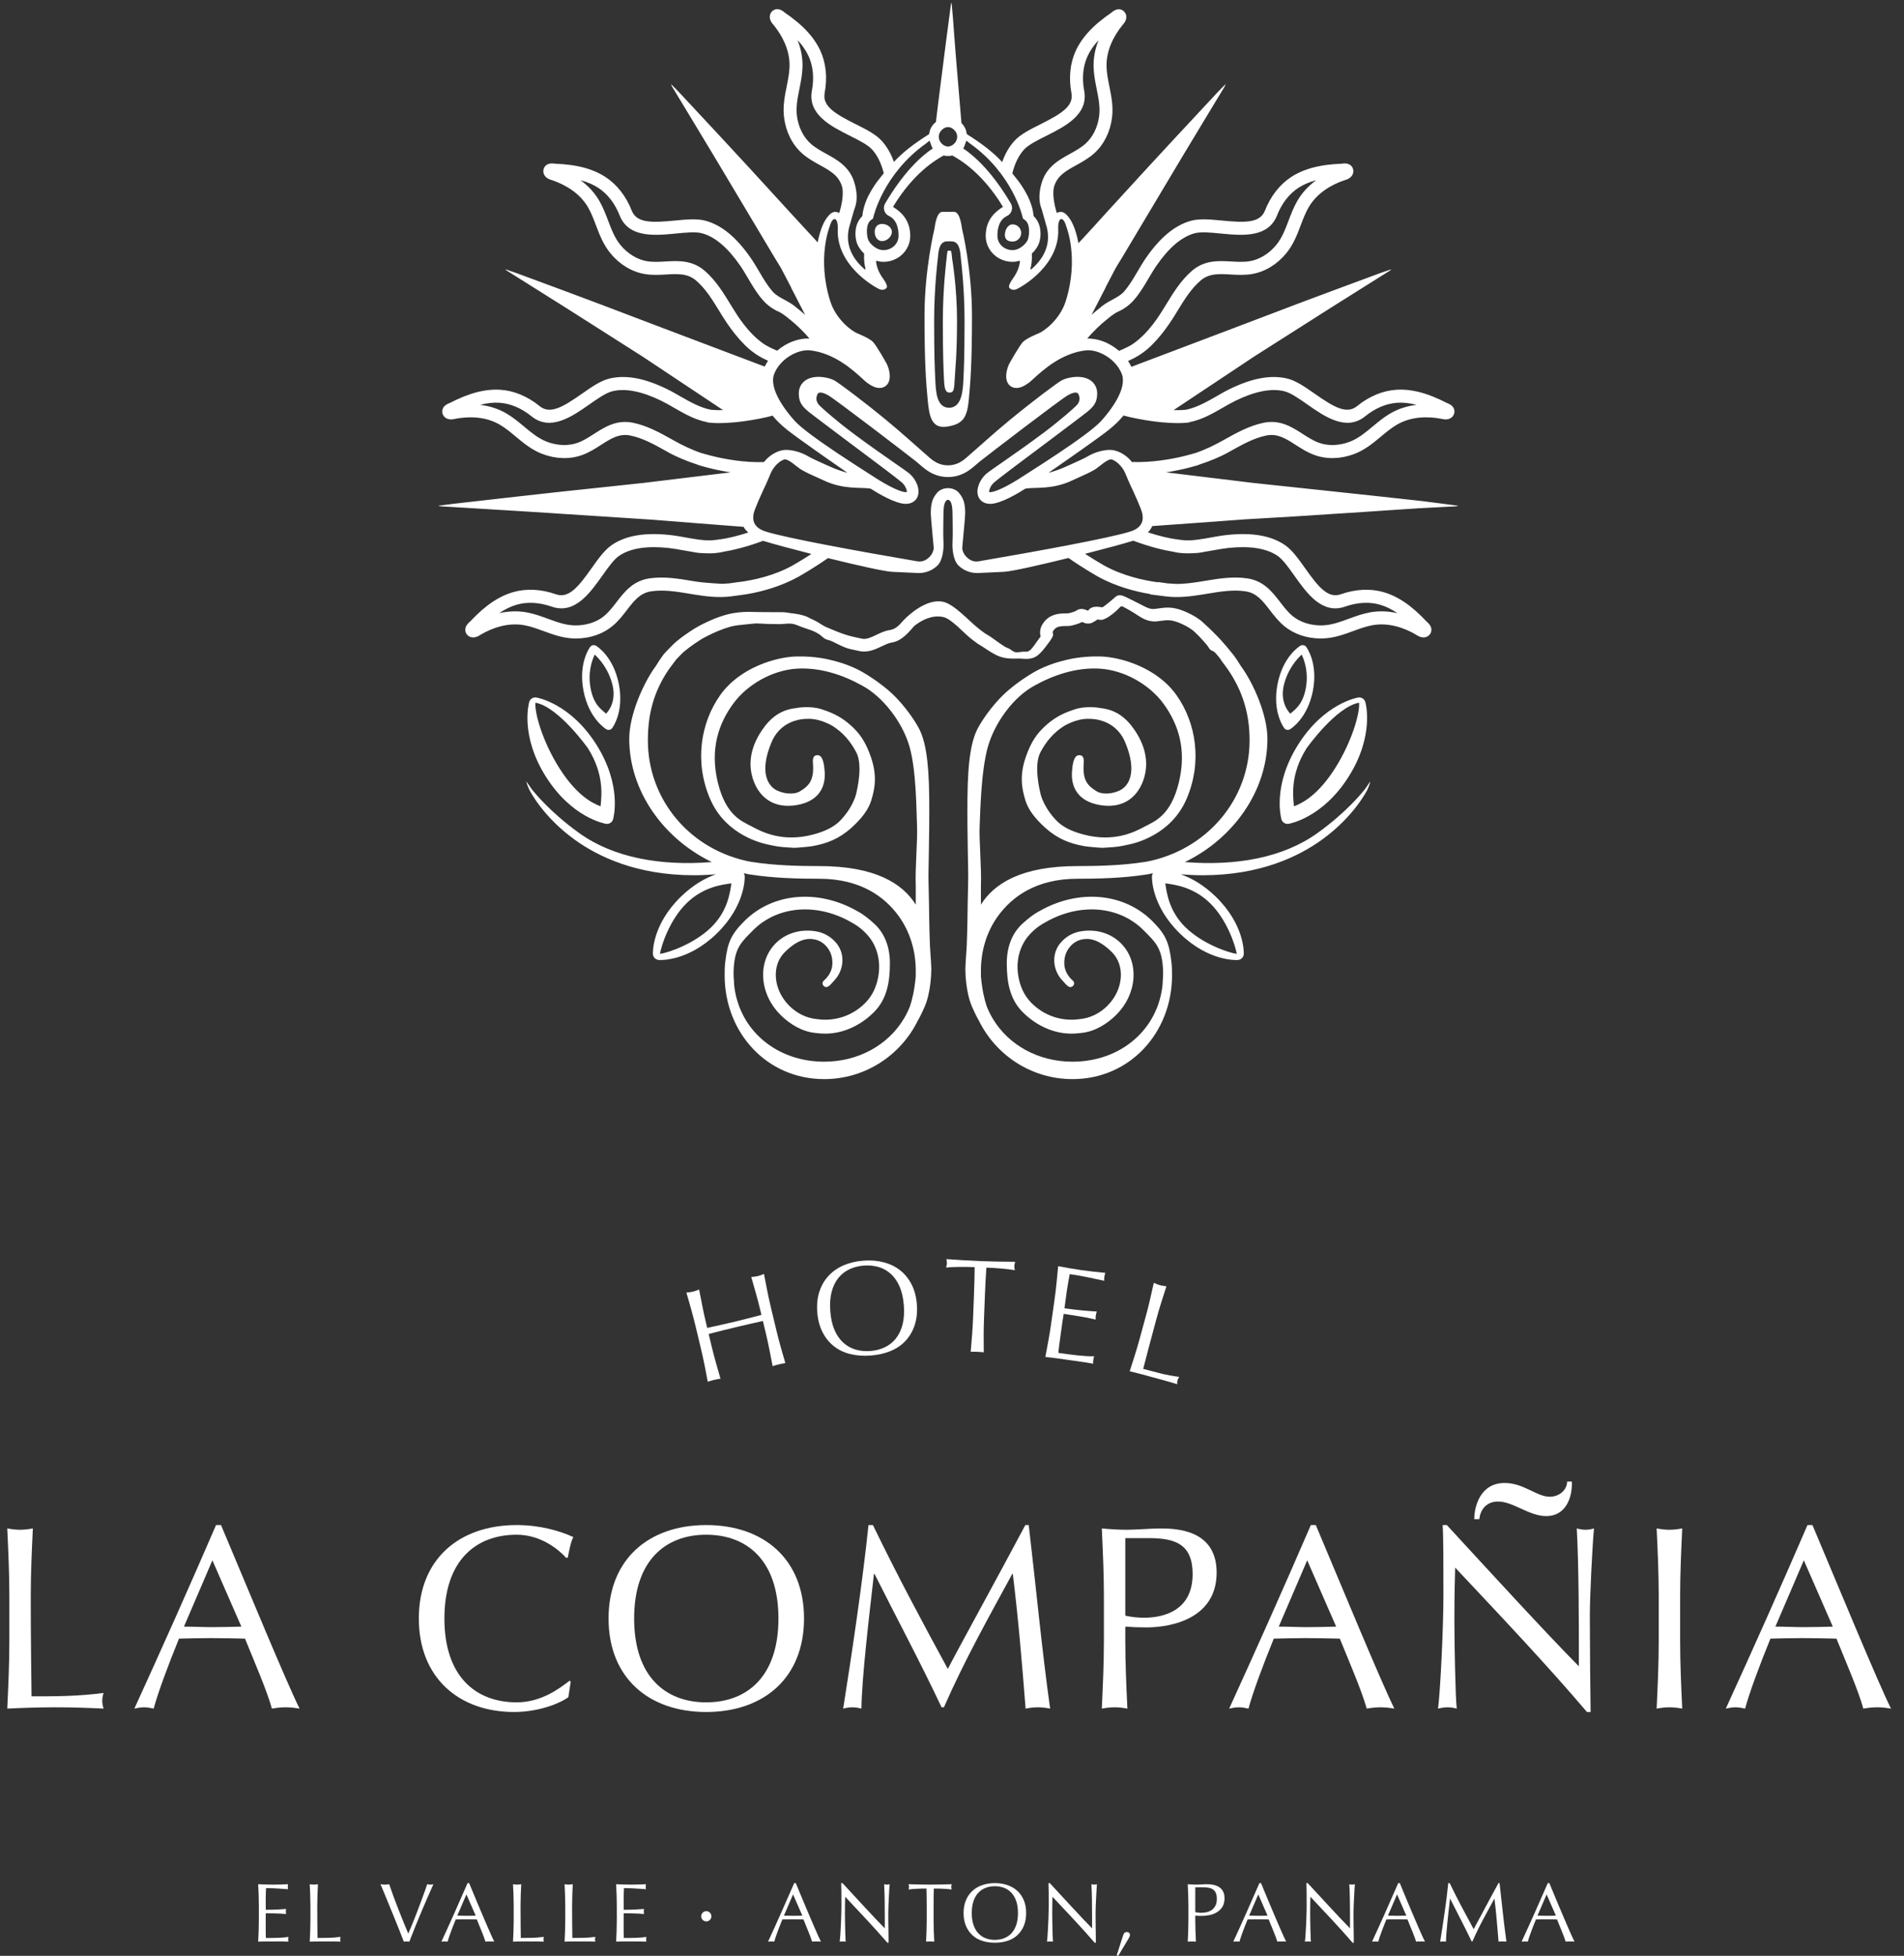
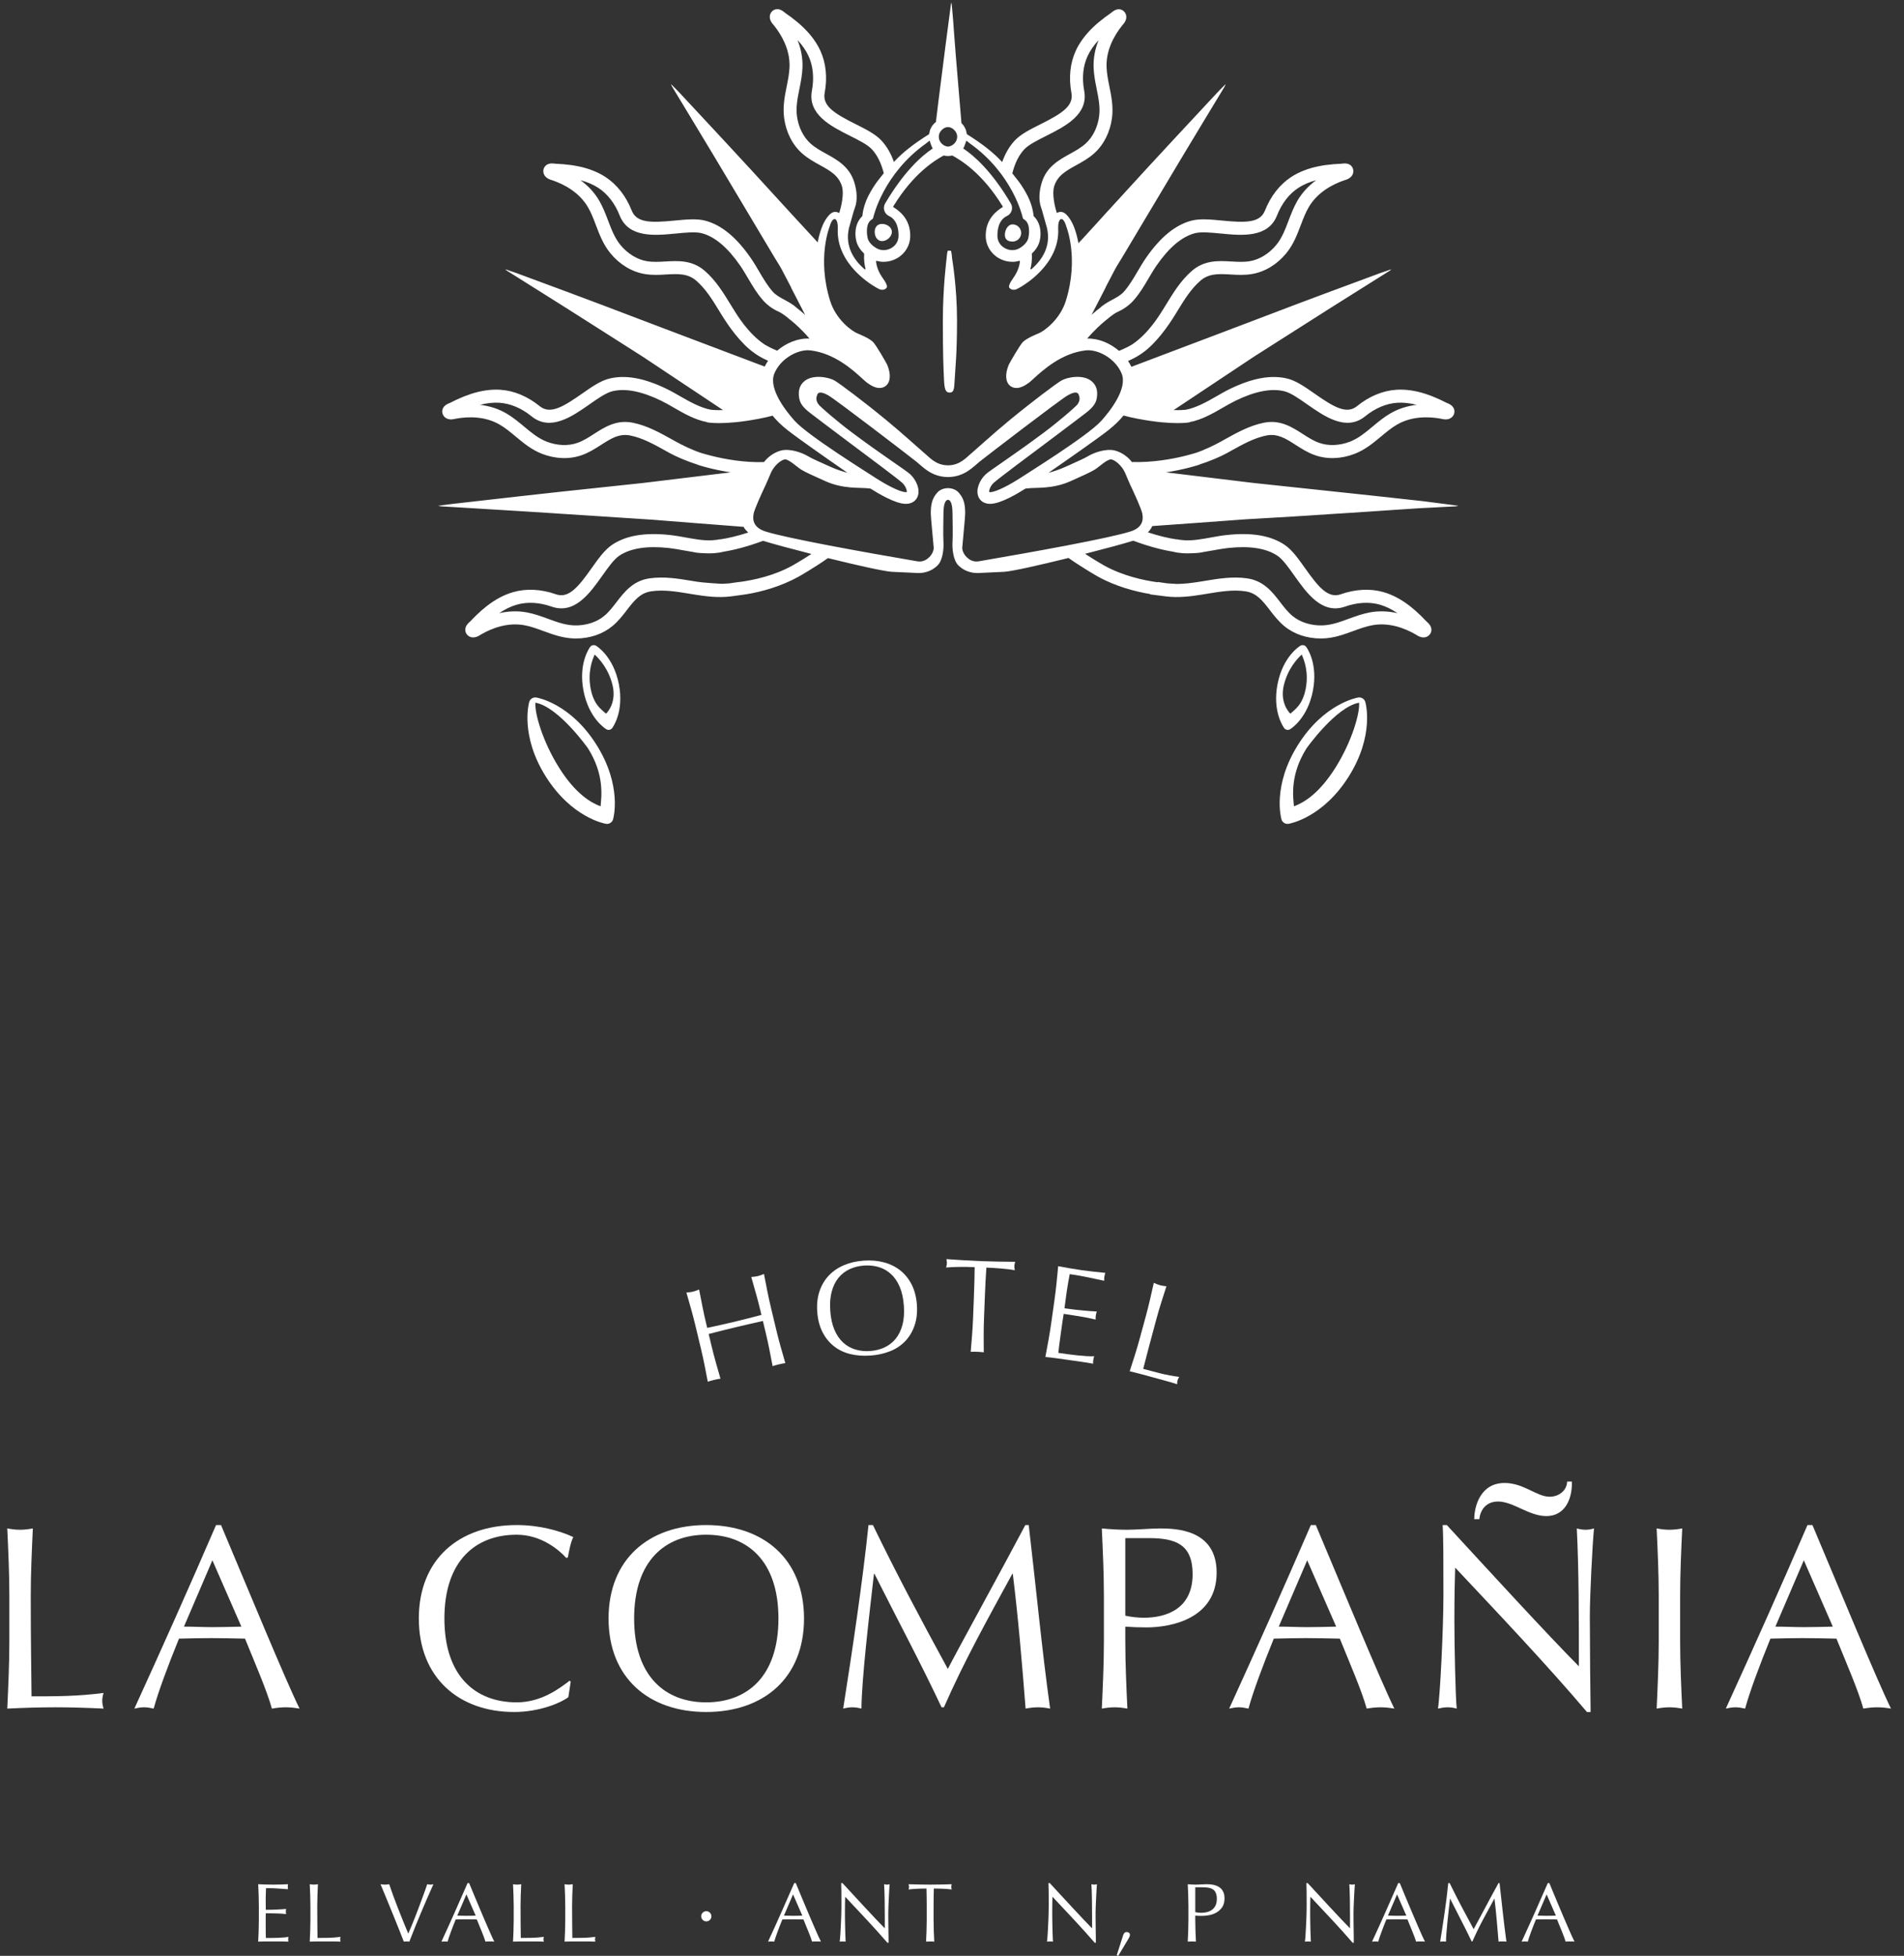
<svg xmlns="http://www.w3.org/2000/svg" width="262" height="269" viewBox="0 0 262 269" fill="none">
  <rect x="0" y="0" width="262" height="269" fill="#333333" stroke="none" />
  <g clip-path="url(#clip0_546_1061)">
    <path d="M129.903 52.286C129.966 53.612 130.148 53.996 130.678 53.996C131.249 53.996 131.306 53.546 131.371 52.188C131.438 50.797 131.691 48.82 131.691 44.072C131.691 39.47 131.022 35.618 131.017 35.579C131.015 35.566 131.014 35.553 131.013 35.539C130.966 34.894 130.894 34.601 130.85 34.476H130.419C130.376 34.601 130.303 34.894 130.257 35.539C130.256 35.553 130.254 35.566 130.253 35.579C130.248 35.618 129.74 39.543 129.74 44.145C129.74 48.893 129.832 50.797 129.898 52.188L129.903 52.286Z" fill="white" />
-     <path d="M127.649 54.932C127.858 57.257 128.177 59.036 130.38 58.669C132.602 58.3 133.096 57.364 133.33 54.794C133.508 52.84 133.751 50.164 133.751 43.503C133.751 37.051 132.403 31.562 132.39 31.507C132.384 31.482 132.379 31.457 132.375 31.431C132.141 29.725 131.746 29.137 131.287 29.137H129.679C129.221 29.137 128.825 29.725 128.591 31.431C128.587 31.457 128.582 31.482 128.576 31.507C128.563 31.562 127.215 37.06 127.215 43.503C127.215 50.164 127.458 52.84 127.636 54.794L127.649 54.932ZM129.063 35.422C129.142 34.342 129.316 33.197 130.333 33.197H130.936C131.953 33.197 132.127 34.342 132.206 35.422C132.246 35.739 132.727 39.623 132.727 44.145C132.727 48.926 132.635 50.849 132.567 52.254C132.503 53.591 132.384 56.081 130.596 56.081C128.883 56.081 128.777 53.836 128.706 52.351L128.702 52.254C128.634 50.85 128.542 48.926 128.542 44.145C128.542 39.623 129.023 35.739 129.063 35.422Z" fill="white" />
    <path d="M121.381 33.162C122.034 33.162 122.727 32.549 122.727 31.896C122.727 31.243 122.034 30.798 121.381 30.798C120.728 30.798 120.363 31.243 120.363 31.896C120.363 32.549 120.728 33.162 121.381 33.162Z" fill="white" />
    <path d="M138.274 32.295C138.274 32.948 138.684 33.224 139.337 33.224C139.99 33.224 140.519 32.694 140.519 32.041C140.519 31.389 139.99 30.86 139.337 30.86C138.684 30.86 138.274 31.642 138.274 32.295Z" fill="white" />
    <path d="M171.253 71.434C173.545 71.286 175.831 71.179 178.12 71.029C181.558 70.805 184.994 70.578 188.432 70.361C190.719 70.216 193.01 70.038 195.296 69.901C196.961 69.802 198.613 69.745 200.277 69.642C200.407 69.635 200.554 69.604 200.697 69.568L200.268 69.507C199.763 69.435 199.261 69.366 198.753 69.308L195.721 68.92C191.768 68.468 187.812 68.065 183.858 67.634C180.851 67.308 177.837 66.992 174.83 66.674C174.028 66.589 173.226 66.502 172.425 66.417L160.449 64.965C162.972 64.584 164.831 63.98 164.974 63.932L164.969 63.918C166.535 63.42 168.014 62.771 168.861 62.303L169.389 62.008C171.027 61.097 172.574 60.236 174.274 59.895C175.795 59.593 176.944 60.328 178.272 61.181C179.074 61.695 179.902 62.227 180.883 62.582C182.579 63.199 184.54 63.139 186.404 62.419C187.846 61.86 188.955 60.937 190.026 60.044C190.751 59.44 191.435 58.869 192.207 58.416C194.266 57.208 196.607 57.292 198.208 57.575L198.291 57.595C198.632 57.673 199.432 57.858 199.917 57.24C200.12 56.98 200.19 56.651 200.107 56.34C199.958 55.771 199.403 55.544 199.104 55.423L199.044 55.398C198.744 55.243 198.429 55.089 198.11 54.942C197.429 54.63 196.798 54.379 196.183 54.179C194.771 53.718 193.42 53.525 192.165 53.605C190.279 53.724 188.399 54.505 186.726 55.865C185.277 57.039 183.479 55.945 180.903 54.144C179.603 53.236 178.377 52.379 177.19 52.081C174.954 51.518 172.353 51.981 169.234 53.5C168.587 53.814 167.945 54.186 167.323 54.544C165.989 55.315 164.533 56.102 163.158 56.359C162.888 56.388 162.342 56.427 161.501 56.401L172.522 49.073C173.631 48.367 174.74 47.662 175.848 46.956C178.222 45.445 180.596 43.934 182.973 42.427C184.572 41.415 186.177 40.41 187.779 39.404C188.922 38.688 190.065 37.973 191.204 37.254C191.292 37.2 191.374 37.118 191.462 37.033L191.158 37.135C190.757 37.266 190.356 37.401 189.961 37.546L187.547 38.439C184.51 39.563 181.474 40.685 178.444 41.828C176.133 42.699 173.823 43.579 171.515 44.46C170.327 44.912 169.138 45.361 167.95 45.812L155.685 50.45C155.548 50.167 155.39 49.895 155.212 49.633C155.218 49.64 155.225 49.644 155.231 49.653C156.316 49.163 156.936 48.743 157.094 48.621C157.116 48.607 157.13 48.598 157.132 48.597C159.092 47.255 160.803 44.744 161.665 43.35L161.981 42.834C162.959 41.235 163.883 39.727 165.197 38.595C166.373 37.584 167.732 37.662 169.308 37.751C170.257 37.807 171.239 37.863 172.266 37.69C174.045 37.395 175.723 36.381 176.994 34.837C177.976 33.643 178.487 32.295 178.982 30.991C179.317 30.109 179.632 29.276 180.082 28.504C181.282 26.441 183.362 25.366 184.895 24.827L184.974 24.801C185.311 24.704 186.098 24.472 186.217 23.696C186.266 23.368 186.167 23.049 185.942 22.817C185.533 22.397 184.938 22.472 184.618 22.512L184.553 22.519C184.219 22.532 183.868 22.553 183.518 22.582C182.773 22.643 182.101 22.735 181.465 22.864C180.009 23.156 178.737 23.652 177.686 24.337C176.104 25.367 174.849 26.969 174.058 28.974C173.374 30.706 171.274 30.637 168.147 30.335C166.57 30.183 165.083 30.039 163.902 30.361C161.682 30.966 159.645 32.649 157.673 35.502C157.251 36.114 156.875 36.755 156.511 37.373C155.923 38.373 155.366 39.318 154.644 40.129C154.234 40.59 153.655 40.902 153.042 41.234C152.441 41.557 151.827 41.899 151.289 42.4C151.087 42.552 150.698 42.858 150.206 43.3L152.153 39.524L152.134 39.522C152.582 38.66 153.011 37.833 153.413 37.076C153.704 36.526 154.054 36.012 154.373 35.477C155.505 33.584 156.634 31.691 157.764 29.797C159.409 27.035 161.054 24.277 162.706 21.524C163.823 19.657 164.951 17.798 166.076 15.94C166.886 14.606 167.695 13.271 168.5 11.934C168.561 11.833 168.604 11.707 168.65 11.572L168.387 11.836C168.044 12.181 167.701 12.524 167.371 12.879L165.277 15.127C162.757 17.83 160.237 20.533 157.735 23.252C155.82 25.331 153.913 27.417 152.008 29.504C151.254 30.329 150.417 31.278 149.083 32.716C149.083 32.716 148.398 33.448 148.398 33.448C148.392 33.421 148.39 33.41 148.39 33.408C148.163 32.143 147.741 30.838 147.18 30.052C146.645 29.301 146.187 28.914 145.43 29.28C145.425 29.282 145.42 29.282 145.415 29.285C145.144 28.403 144.739 26.665 145.06 25.625C145.515 24.146 146.704 23.49 148.079 22.73C148.91 22.272 149.767 21.799 150.544 21.109C151.887 19.915 152.766 18.169 153.019 16.191C153.214 14.664 152.932 13.255 152.658 11.893C152.472 10.972 152.298 10.101 152.269 9.211C152.187 6.834 153.372 4.821 154.379 3.554L154.433 3.49C154.665 3.229 155.205 2.616 154.895 1.899C154.764 1.596 154.509 1.379 154.198 1.303C153.63 1.166 153.166 1.545 152.917 1.749L152.866 1.79C152.594 1.976 152.308 2.18 152.027 2.392C151.43 2.841 150.912 3.274 150.445 3.72C149.373 4.738 148.562 5.831 148.038 6.966C147.248 8.676 147.04 10.694 147.436 12.804C147.778 14.628 145.969 15.685 143.17 17.09C141.759 17.797 140.428 18.466 139.602 19.364C138.877 20.154 138.317 21.129 137.904 22.289C136.661 20.937 135.119 19.76 133.075 18.472C133.06 18.463 133.049 18.45 133.045 18.433C133.019 18.321 132.911 17.869 132.912 17.874C132.835 17.671 132.738 17.475 132.611 17.294C132.517 17.166 132.413 17.046 132.301 16.935C132.112 14.707 131.921 12.464 131.74 10.247C131.59 8.414 131.429 6.601 131.3 4.768C131.191 3.211 131.105 2.034 130.97 0.665C130.96 0.563 130.93 0.455 130.894 0.339L130.843 0.665C130.776 1.067 129.525 10.742 129.139 13.88C129.021 14.841 128.905 15.803 128.788 16.765C128.793 16.761 128.799 16.758 128.804 16.754C128.61 16.912 128.432 17.091 128.284 17.294C128.156 17.475 128.06 17.671 127.982 17.874C127.984 17.869 127.875 18.321 127.849 18.433C127.845 18.45 127.834 18.463 127.819 18.472C125.784 19.754 124.247 20.926 123.007 22.27C122.593 21.112 122.034 20.137 121.31 19.348C120.483 18.449 119.153 17.781 117.742 17.074C114.943 15.669 113.134 14.612 113.476 12.788C113.872 10.678 113.663 8.66 112.874 6.95C112.349 5.815 111.539 4.722 110.466 3.704C110 3.258 109.482 2.824 108.884 2.376C108.603 2.164 108.318 1.96 108.045 1.774L107.994 1.733C107.745 1.529 107.282 1.15 106.714 1.287C106.402 1.363 106.147 1.58 106.016 1.882C105.707 2.6 106.247 3.213 106.479 3.474L106.533 3.538C107.54 4.805 108.725 6.818 108.643 9.195C108.613 10.085 108.44 10.955 108.254 11.877C107.98 13.239 107.698 14.648 107.893 16.175C108.146 18.152 109.025 19.899 110.368 21.093C111.145 21.783 112.001 22.256 112.833 22.714C114.208 23.473 115.397 24.13 115.852 25.609C116.176 26.656 115.762 28.413 115.49 29.288C115.482 29.285 115.473 29.284 115.464 29.28C114.707 28.914 114.25 29.301 113.714 30.052C113.168 30.818 112.749 32.099 112.517 33.334C111.19 31.904 109.733 30.324 108.984 29.504C107.079 27.417 105.172 25.331 103.257 23.252C100.756 20.533 98.236 17.83 95.716 15.127L93.622 12.879C93.291 12.524 92.948 12.181 92.605 11.836L92.342 11.572C92.388 11.707 92.431 11.833 92.492 11.934C93.297 13.271 94.107 14.606 94.916 15.94C96.041 17.799 97.169 19.658 98.286 21.524C99.938 24.277 101.583 27.035 103.228 29.797C104.358 31.691 105.488 33.584 106.619 35.477C106.938 36.012 107.288 36.526 107.58 37.076C107.981 37.833 108.411 38.66 108.858 39.522L108.839 39.524L110.788 43.303C110.295 42.86 109.906 42.553 109.703 42.4C109.166 41.899 108.551 41.557 107.95 41.234C107.338 40.902 106.759 40.59 106.348 40.129C105.626 39.318 105.069 38.373 104.482 37.373C104.117 36.755 103.741 36.114 103.319 35.502C101.348 32.649 99.31 30.966 97.09 30.361C95.909 30.039 94.422 30.183 92.846 30.335C89.719 30.637 87.618 30.706 86.934 28.974C86.143 26.969 84.888 25.367 83.306 24.337C82.255 23.652 80.983 23.156 79.527 22.864C78.891 22.735 78.219 22.643 77.475 22.582C77.124 22.553 76.773 22.532 76.439 22.519L76.374 22.512C76.054 22.472 75.46 22.397 75.05 22.817C74.826 23.049 74.726 23.368 74.775 23.696C74.894 24.472 75.681 24.704 76.018 24.801L76.098 24.827C77.63 25.366 79.71 26.441 80.91 28.504C81.36 29.276 81.676 30.109 82.01 30.991C82.505 32.295 83.017 33.643 83.998 34.837C85.27 36.381 86.948 37.395 88.726 37.69C89.753 37.863 90.736 37.807 91.684 37.751C93.261 37.662 94.62 37.584 95.796 38.595C97.11 39.727 98.033 41.235 99.011 42.834L99.327 43.35C100.189 44.744 101.901 47.255 103.861 48.597C103.862 48.598 103.876 48.607 103.898 48.621C104.056 48.743 104.607 49.133 105.69 49.622C105.516 49.878 105.359 50.143 105.224 50.419L93.042 45.812C91.854 45.361 90.665 44.912 89.478 44.46C87.169 43.579 84.86 42.699 82.548 41.828C79.519 40.685 76.483 39.563 73.445 38.439L71.031 37.546C70.637 37.401 70.235 37.266 69.834 37.135L69.53 37.033C69.618 37.118 69.7 37.2 69.788 37.254C70.928 37.973 72.07 38.688 73.213 39.404C74.816 40.41 76.42 41.415 78.019 42.427C80.396 43.934 82.77 45.445 85.144 46.956C86.253 47.662 87.361 48.367 88.47 49.073L99.491 56.401C98.651 56.427 98.104 56.388 97.834 56.359C96.46 56.102 95.003 55.315 93.669 54.544C93.048 54.186 92.405 53.814 91.758 53.5C88.639 51.981 86.039 51.518 83.802 52.081C82.615 52.379 81.389 53.236 80.09 54.144C77.513 55.945 75.715 57.039 74.267 55.865C72.594 54.505 70.714 53.724 68.828 53.605C67.572 53.525 66.222 53.718 64.81 54.179C64.195 54.379 63.563 54.63 62.882 54.942C62.563 55.089 62.248 55.243 61.949 55.398L61.888 55.423C61.589 55.544 61.034 55.771 60.885 56.34C60.802 56.651 60.872 56.98 61.075 57.24C61.56 57.858 62.361 57.673 62.701 57.595L62.784 57.575C64.385 57.292 66.726 57.208 68.785 58.416C69.557 58.869 70.242 59.44 70.966 60.044C72.037 60.937 73.147 61.86 74.588 62.419C76.453 63.139 78.413 63.199 80.11 62.582C81.09 62.227 81.918 61.695 82.721 61.181C84.048 60.328 85.197 59.593 86.718 59.896C88.418 60.236 89.966 61.097 91.603 62.008L92.132 62.303C92.978 62.771 94.457 63.42 96.023 63.918L96.018 63.932C96.162 63.98 98.021 64.585 100.546 64.965L88.568 66.417C87.766 66.502 86.965 66.589 86.162 66.674C83.155 66.992 80.141 67.308 77.134 67.634C73.18 68.065 69.224 68.513 65.272 68.965L62.24 69.308C61.731 69.366 61.229 69.435 60.724 69.507L60.295 69.568C60.438 69.604 60.586 69.635 60.715 69.642C62.379 69.745 64.031 69.842 65.696 69.941C67.982 70.077 70.274 70.216 72.56 70.361C75.998 70.578 79.435 70.805 82.873 71.029C85.161 71.179 87.453 71.33 89.744 71.477C92.357 71.678 99.608 72.267 102.331 72.461C102.47 72.767 102.673 72.958 102.96 73.243C101.408 73.744 100.12 74.034 99.093 74.185C99.091 74.177 99.088 74.17 99.085 74.162C98.94 74.197 98.792 74.221 98.644 74.244C98.376 74.276 98.127 74.3 97.899 74.316C96.778 74.358 95.592 74.146 94.365 73.924C93.657 73.795 92.926 73.663 92.21 73.586C88.753 73.208 86.137 73.648 84.22 74.936C83.2 75.621 82.332 76.845 81.413 78.14C79.59 80.713 78.263 82.352 76.498 81.735C74.46 81.019 72.419 80.918 70.599 81.443C69.388 81.792 68.178 82.432 67.001 83.344C66.486 83.743 65.974 84.192 65.439 84.718C65.188 84.965 64.942 85.216 64.712 85.462L64.662 85.506C64.422 85.722 63.976 86.125 64.025 86.711C64.053 87.034 64.23 87.321 64.512 87.498C65.178 87.917 65.869 87.471 66.166 87.281L66.236 87.236C67.652 86.427 69.831 85.555 72.186 85.998C73.066 86.165 73.904 86.471 74.793 86.797C76.107 87.277 77.465 87.774 79.015 87.812C79.092 87.815 79.169 87.816 79.245 87.816C81.163 87.816 82.945 87.211 84.283 86.1C85.088 85.432 85.691 84.65 86.272 83.894C87.238 82.639 88.072 81.554 89.613 81.327C91.332 81.073 93.082 81.362 94.935 81.669L95.536 81.768C97.097 82.021 98.848 82.246 100.581 82.024C100.604 82.021 102.759 81.739 102.749 81.725C104.788 81.385 107.412 80.683 109.897 79.31C110.001 79.251 111.973 78.137 113.933 76.76C117.77 77.708 121.558 78.566 122.701 78.644C122.797 78.65 126.296 78.816 126.391 78.816C127.404 78.816 128.331 78.445 129.025 77.755C129.734 77.05 129.88 75.437 129.827 74.575C129.76 73.479 129.823 71.737 129.823 70.689C129.823 68.949 130.236 68.763 130.447 68.742C130.659 68.763 131.071 68.949 131.071 70.689C131.071 71.737 131.135 73.479 131.067 74.575C131.014 75.437 131.16 77.05 131.869 77.755C132.563 78.445 133.49 78.816 134.504 78.816C134.598 78.816 138.097 78.65 138.193 78.644C139.344 78.566 143.172 77.697 147.034 76.742C149.003 78.127 150.991 79.251 151.095 79.31C153.58 80.683 156.242 81.365 158.28 81.705C158.271 81.719 158.262 81.734 158.252 81.748C158.871 81.827 160.389 82.021 160.411 82.024C162.145 82.246 163.895 82.021 165.457 81.768L166.058 81.669C167.91 81.362 169.66 81.073 171.379 81.327C172.92 81.554 173.754 82.639 174.72 83.894C175.302 84.65 175.904 85.432 176.709 86.1C178.047 87.211 179.83 87.816 181.747 87.816C181.824 87.816 181.9 87.815 181.978 87.812C183.528 87.774 184.885 87.277 186.2 86.797C187.088 86.471 187.926 86.165 188.806 85.998C191.161 85.555 193.34 86.427 194.756 87.236L194.826 87.281C195.123 87.471 195.814 87.917 196.48 87.498C196.762 87.321 196.939 87.034 196.967 86.711C197.017 86.125 196.57 85.722 196.33 85.506L196.28 85.462C196.051 85.216 195.805 84.965 195.553 84.718C195.018 84.192 194.506 83.743 193.992 83.344C192.814 82.432 191.604 81.792 190.393 81.443C188.573 80.918 186.532 81.019 184.495 81.735C182.729 82.352 181.403 80.713 179.579 78.14C178.66 76.845 177.793 75.621 176.772 74.936C174.855 73.648 172.239 73.208 168.782 73.586C168.066 73.663 167.335 73.795 166.627 73.924C165.4 74.146 164.214 74.358 163.093 74.316C162.865 74.3 162.616 74.276 162.349 74.244C162.2 74.221 162.052 74.197 161.907 74.162C161.905 74.17 161.902 74.177 161.899 74.185C160.856 74.031 159.543 73.735 157.958 73.219C158.23 72.942 158.424 72.65 158.559 72.355C161.197 72.167 168.606 71.638 171.253 71.434ZM152.077 44.123C152.078 44.124 152.08 44.126 152.082 44.127C152.118 44.095 152.167 44.053 152.223 44.005C152.398 43.866 152.504 43.789 152.509 43.786L152.501 43.775C152.899 43.452 153.455 43.034 153.879 42.85C154.597 42.539 155.361 42.016 155.98 41.321C156.821 40.377 157.446 39.312 158.054 38.28C158.417 37.663 158.76 37.079 159.146 36.522C160.844 34.063 162.603 32.572 164.374 32.089C165.238 31.852 166.567 31.982 167.975 32.118C170.879 32.4 174.493 32.75 175.724 29.632C176.376 27.976 177.394 26.663 178.663 25.838C179.355 25.386 180.178 25.034 181.115 24.783C180.037 25.572 179.164 26.52 178.535 27.602C178.012 28.502 177.654 29.444 177.308 30.355C176.844 31.577 176.406 32.731 175.612 33.698C174.631 34.891 173.304 35.703 171.973 35.924C171.142 36.062 170.3 36.014 169.41 35.962C167.697 35.865 165.754 35.752 164.029 37.237C162.503 38.551 161.461 40.252 160.454 41.898L160.141 42.407C159.515 43.422 158.034 45.838 155.886 47.308C155.881 47.312 155.879 47.313 155.874 47.317C155.859 47.326 155.754 47.391 155.66 47.45C155.352 47.635 154.762 47.938 153.984 48.256L153.985 48.258C152.73 47.175 151.12 46.519 149.604 46.568C150.593 45.401 151.546 44.557 152.077 44.123ZM140.916 20.572C141.52 19.913 142.709 19.317 143.969 18.685C146.568 17.381 149.803 15.758 149.189 12.476C148.863 10.732 149.024 9.087 149.658 7.715C150.003 6.966 150.509 6.232 151.168 5.524C150.675 6.761 150.443 8.024 150.485 9.272C150.52 10.308 150.718 11.293 150.909 12.245C151.166 13.522 151.407 14.729 151.249 15.966C151.054 17.493 150.365 18.88 149.359 19.774C148.731 20.331 147.996 20.738 147.219 21.168C145.72 21.994 144.021 22.932 143.354 25.098C142.99 26.28 142.901 27.533 143.252 28.525C143.306 28.677 143.361 28.834 143.416 28.992L143.401 28.989L144.067 31.344C144.673 33.922 143.333 35.816 141.924 37.034C141.866 37.085 141.779 37.029 141.798 36.954C141.949 36.37 142.032 35.69 141.986 34.91C141.985 34.889 141.992 34.868 142.007 34.853C142.485 34.403 142.998 33.733 143.118 32.856C143.179 32.547 143.431 30.887 142.242 29.725C142.232 29.715 142.225 29.703 142.224 29.689C142.213 29.504 142.099 28.085 141.111 26.4C140.77 25.813 140.421 25.24 139.871 24.566L139.841 24.528C139.54 24.148 139.383 23.951 139.299 23.845C139.646 22.469 140.183 21.37 140.916 20.572ZM132.978 19.34C132.976 19.345 133.456 19.716 133.483 19.743C133.486 19.745 133.486 19.745 133.488 19.747C139.345 23.915 140.678 29.727 140.698 29.798L140.775 30.073L141.009 30.238C141.87 30.845 141.549 32.498 141.539 32.542L141.525 32.623C141.433 33.359 140.642 33.942 140.348 34.102L140.307 34.126C139.705 34.495 138.921 34.496 138.261 34.126C137.618 33.766 137.249 33.144 137.249 32.418C137.249 30.581 138.06 29.939 138.541 29.721C138.86 29.577 139.102 29.305 139.208 28.972C139.312 28.642 139.271 28.282 139.096 27.983C136.503 23.591 134.082 21.441 132.547 20.419C132.545 20.421 132.543 20.423 132.541 20.425C132.692 20.229 132.886 19.574 132.978 19.34ZM129.41 18.091L129.418 18.08C129.655 17.751 130.039 17.479 130.444 17.479C130.445 17.479 130.446 17.48 130.447 17.48C130.448 17.48 130.449 17.479 130.45 17.479C130.855 17.479 131.239 17.751 131.476 18.08L131.485 18.091C131.635 18.306 131.713 18.555 131.713 18.816C131.713 19.446 131.204 20.031 130.582 20.148C130.537 20.157 130.492 20.158 130.447 20.16C130.402 20.158 130.357 20.157 130.312 20.148C129.69 20.031 129.181 19.446 129.181 18.816C129.181 18.555 129.259 18.306 129.41 18.091ZM127.406 19.747C127.408 19.745 127.409 19.745 127.411 19.743C127.438 19.716 127.918 19.345 127.916 19.34C128.008 19.574 128.202 20.229 128.354 20.425C128.352 20.423 128.349 20.421 128.348 20.419C126.812 21.441 124.391 23.591 121.799 27.983C121.623 28.282 121.582 28.642 121.687 28.972C121.792 29.305 122.035 29.577 122.353 29.721C122.835 29.939 123.645 30.581 123.645 32.418C123.645 33.144 123.277 33.766 122.634 34.126C121.974 34.496 121.19 34.495 120.587 34.126L120.546 34.102C120.252 33.942 119.461 33.359 119.369 32.623L119.355 32.542C119.345 32.498 119.024 30.845 119.885 30.238L120.119 30.073L120.196 29.798C120.217 29.727 121.549 23.915 127.406 19.747ZM113.693 21.151C112.916 20.722 112.18 20.315 111.553 19.758C110.546 18.863 109.857 17.476 109.663 15.95C109.505 14.713 109.746 13.506 110.003 12.228C110.194 11.277 110.392 10.291 110.427 9.255C110.469 8.007 110.237 6.745 109.744 5.508C110.403 6.216 110.909 6.95 111.254 7.698C111.888 9.07 112.049 10.716 111.723 12.46C111.109 15.742 114.344 17.365 116.943 18.669C118.203 19.301 119.392 19.897 119.996 20.556C120.728 21.353 121.265 22.45 121.612 23.825C121.532 23.924 121.375 24.122 121.053 24.528L121.024 24.565C120.473 25.24 120.124 25.813 119.783 26.4C118.796 28.085 118.681 29.504 118.67 29.689C118.669 29.703 118.663 29.715 118.652 29.725C117.463 30.887 117.716 32.547 117.776 32.856C117.897 33.733 118.409 34.403 118.887 34.853C118.902 34.868 118.91 34.889 118.909 34.91C118.862 35.69 118.945 36.37 119.096 36.953C119.115 37.029 119.029 37.085 118.97 37.034C117.561 35.816 116.222 33.922 116.827 31.344L117.464 29.091C117.528 28.894 117.593 28.698 117.66 28.509C118.011 27.517 117.922 26.264 117.558 25.082C116.891 22.915 115.192 21.978 113.693 21.151ZM118.648 52.062C118.938 52.326 119.147 52.518 119.321 52.647C120.638 53.625 121.437 53.423 121.876 53.082C122.543 52.563 122.624 51.478 122.09 50.18C122.011 49.988 120.55 47.428 120.116 47.014C119.533 46.458 118.024 45.871 118.009 45.865C117.276 45.581 115.048 44.005 114.228 41.372C112.398 35.495 114.153 31.2 114.17 31.14C114.602 29.602 115.348 29.889 115.279 31.483C115.072 36.325 119.951 39.282 121.006 39.771C121.34 39.925 121.763 39.877 121.992 39.592C122.109 39.446 122.046 39.234 121.888 38.907C121.807 38.739 121.691 38.57 121.556 38.375C121.207 37.869 120.687 37.116 120.542 35.968C120.535 35.911 120.589 35.865 120.644 35.88C120.951 35.965 121.268 36.012 121.589 36.012C122.214 36.012 122.846 35.852 123.42 35.53C124.569 34.887 125.255 33.724 125.255 32.418C125.255 30.111 123.768 29.005 122.933 28.488C122.902 28.468 122.894 28.427 122.914 28.396C125.722 23.782 128.731 22.004 129.851 21.387C129.85 21.387 129.848 21.386 129.847 21.386C130.039 21.431 130.238 21.457 130.444 21.457C130.445 21.457 130.446 21.457 130.447 21.457C130.448 21.457 130.449 21.457 130.451 21.457C130.656 21.457 130.855 21.431 131.048 21.386C131.046 21.386 131.045 21.387 131.043 21.387C132.163 22.004 135.173 23.782 137.981 28.396C138 28.427 137.993 28.468 137.961 28.488C137.127 29.005 135.639 30.111 135.639 32.418C135.639 33.724 136.326 34.887 137.474 35.53C138.049 35.852 138.681 36.012 139.306 36.012C139.626 36.012 139.943 35.965 140.251 35.88C140.306 35.865 140.36 35.911 140.353 35.968C140.207 37.116 139.688 37.869 139.339 38.375C139.204 38.57 139.087 38.739 139.007 38.907C138.848 39.234 138.785 39.446 138.902 39.592C139.131 39.877 139.555 39.925 139.888 39.771C140.944 39.282 145.822 36.325 145.615 31.483C145.547 29.889 146.292 29.602 146.724 31.14C146.741 31.2 148.496 35.495 146.666 41.372C145.846 44.005 143.619 45.581 142.885 45.865C142.87 45.871 141.361 46.458 140.778 47.014C140.345 47.428 138.883 49.988 138.804 50.18C138.271 51.478 138.351 52.563 139.019 53.082C139.458 53.423 140.256 53.625 141.573 52.647C141.747 52.518 141.956 52.326 142.246 52.062C143.489 50.925 146.076 48.56 149.413 48.189C151.05 48.008 153.481 49.273 154.344 51.382C155.203 53.48 152.673 56.629 151.529 57.894C149.633 59.99 141.15 65.227 140.426 65.723C139.168 66.54 137.163 67.659 136.286 67.687C136.198 67.691 136.143 67.682 136.113 67.675C136.078 67.476 136.256 66.857 136.734 66.412C137.295 65.888 141.437 62.797 144.462 60.54C147.175 58.514 148.837 57.234 149.214 56.952C150.357 56.097 150.793 55.534 150.927 54.73C151.116 53.591 150.755 52.924 150.281 52.49C149.113 51.418 146.842 51.878 146.068 52.33C145.321 52.766 142.081 55.189 138.872 57.832C136.636 59.675 134.088 62.003 133.782 62.247C132.992 62.879 132.174 63.982 130.447 64.002C128.721 63.982 127.903 62.879 127.112 62.247C126.806 62.003 124.259 59.675 122.022 57.832C118.813 55.189 115.573 52.766 114.827 52.33C114.052 51.878 111.782 51.418 110.613 52.49C110.139 52.924 109.778 53.591 109.968 54.73C110.102 55.534 110.537 56.097 111.68 56.952C112.057 57.234 113.719 58.514 116.433 60.54C119.457 62.797 123.599 65.888 124.16 66.412C124.638 66.857 124.816 67.476 124.781 67.675C124.751 67.682 124.696 67.691 124.608 67.687C123.732 67.659 121.726 66.54 120.469 65.723C119.744 65.227 111.262 59.99 109.365 57.894C108.221 56.629 105.692 53.48 106.55 51.382C107.413 49.273 109.845 48.008 111.482 48.189C114.818 48.56 117.405 50.925 118.648 52.062ZM105.332 47.45C105.238 47.391 105.133 47.326 105.118 47.317C105.113 47.313 105.111 47.312 105.106 47.308C102.958 45.838 101.477 43.422 100.851 42.407L100.538 41.898C99.531 40.252 98.49 38.551 96.963 37.237C95.239 35.752 93.295 35.865 91.582 35.962C90.692 36.014 89.85 36.062 89.019 35.924C87.688 35.703 86.362 34.891 85.38 33.698C84.587 32.731 84.148 31.577 83.684 30.355C83.338 29.444 82.98 28.502 82.457 27.602C81.828 26.52 80.955 25.572 79.877 24.783C80.815 25.034 81.637 25.386 82.329 25.838C83.598 26.663 84.616 27.976 85.268 29.632C86.499 32.75 90.113 32.4 93.018 32.118C94.425 31.982 95.754 31.852 96.618 32.089C98.389 32.572 100.148 34.063 101.846 36.522C102.233 37.079 102.575 37.663 102.938 38.28C103.546 39.312 104.172 40.377 105.012 41.321C105.631 42.016 106.396 42.539 107.113 42.85C107.537 43.034 108.093 43.452 108.491 43.775L108.483 43.786C108.489 43.789 108.594 43.866 108.77 44.005C108.826 44.053 108.874 44.095 108.911 44.127C108.912 44.126 108.914 44.124 108.916 44.123C109.446 44.557 110.4 45.401 111.389 46.568C109.857 46.487 108.217 47.14 106.94 48.232C106.162 47.913 105.64 47.634 105.332 47.45ZM98.152 62.754C98.152 62.751 98.152 62.748 98.153 62.746C98.063 62.73 97.971 62.706 97.88 62.687C97.069 62.483 96.57 62.323 96.553 62.317L96.55 62.326C95.171 61.867 93.846 61.203 92.997 60.734L92.474 60.443C90.788 59.504 89.045 58.534 87.069 58.138C84.835 57.692 83.198 58.743 81.753 59.671C81.002 60.154 80.292 60.609 79.498 60.898C78.229 61.36 76.674 61.305 75.234 60.747C74.066 60.294 73.118 59.504 72.113 58.666C71.365 58.042 70.59 57.396 69.692 56.87C68.609 56.236 67.384 55.837 66.057 55.681C66.997 55.437 67.892 55.341 68.714 55.394C70.225 55.489 71.755 56.135 73.139 57.256C75.743 59.371 78.723 57.288 81.116 55.614C82.276 54.802 83.371 54.037 84.241 53.817C86.022 53.368 88.289 53.804 90.975 55.112C91.565 55.399 92.153 55.739 92.773 56.097C94.14 56.886 95.637 57.745 97.297 58.056L97.291 58.085C97.336 58.094 97.873 58.194 98.95 58.194C100.115 58.194 101.912 58.077 104.403 57.6C104.483 57.585 104.564 57.569 104.645 57.553C105.224 57.448 105.836 57.295 106.31 57.168C106.836 57.816 107.511 58.484 108.371 59.16C109.861 60.331 113.819 63.093 116.619 65.029C115.882 64.834 115.082 64.567 114.251 64.192L113.566 63.885C112.464 63.391 111.668 63.035 111.095 62.696C110.343 62.252 108.701 61.661 107.498 61.96C106.73 62.152 105.808 62.671 105.128 63.55C102.437 63.646 99.779 63.146 98.152 62.754ZM109.046 77.784C106.486 79.198 103.748 79.773 101.793 80.043C101.735 80.043 101.68 80.058 101.672 80.045C101.212 80.112 100.46 80.221 100.431 80.225C100.382 80.232 100.333 80.234 100.284 80.24C99.66 80.29 99.283 80.294 99.269 80.294C99.269 80.294 96.911 80.17 95.822 79.993L95.228 79.897C93.32 79.581 91.349 79.254 89.351 79.55C87.092 79.883 85.901 81.431 84.85 82.796C84.303 83.506 83.788 84.177 83.137 84.716C82.094 85.583 80.606 86.053 79.06 86.017C77.805 85.984 76.64 85.559 75.41 85.108C74.493 84.773 73.545 84.425 72.518 84.232C71.283 83.999 69.991 84.038 68.686 84.338C69.49 83.792 70.299 83.399 71.097 83.169C72.556 82.748 74.219 82.84 75.904 83.431C79.075 84.544 81.183 81.57 82.879 79.18C83.699 78.023 84.474 76.93 85.22 76.429C86.749 75.403 89.035 75.045 92.014 75.371C92.668 75.443 93.337 75.564 94.045 75.692C94.483 75.772 94.932 75.853 95.389 75.922C95.59 75.973 96.082 76.071 96.888 76.087C97.794 76.144 98.712 76.102 99.615 75.87C101.034 75.64 102.822 75.193 105.008 74.382C105.026 74.387 105.041 74.394 105.059 74.399C106.237 74.768 108.813 75.465 111.656 76.189C110.24 77.109 109.062 77.775 109.046 77.784ZM134.681 77.2C133.85 77.342 133.305 76.912 133.004 76.613C132.57 76.181 132.393 75.638 132.413 75.315C132.448 74.753 132.814 71.165 132.814 70.641C132.814 69.492 132.677 68.628 131.993 67.837L131.994 67.836C131.987 67.827 131.978 67.815 131.966 67.801L131.967 67.8L131.96 67.793C131.95 67.781 131.934 67.764 131.921 67.749C131.735 67.535 131.284 67.155 130.447 67.133C129.61 67.155 129.16 67.535 128.974 67.749C128.96 67.764 128.944 67.781 128.934 67.793L128.928 67.8L128.928 67.801C128.916 67.815 128.907 67.827 128.9 67.836L128.901 67.837C128.218 68.628 128.081 69.492 128.081 70.641C128.081 71.165 128.447 74.753 128.482 75.315C128.501 75.638 128.325 76.181 127.89 76.613C127.59 76.912 127.045 77.342 126.214 77.2C118.625 75.904 108.363 74.044 105.411 73.12C103.551 72.559 103.575 71.395 103.699 70.669C103.804 70.056 104.785 67.913 105.395 66.618C105.637 66.105 105.839 65.577 106.067 65.057C106.519 64.024 107.411 63.325 107.917 63.198C108.486 63.056 109.639 64.228 110.276 64.603C110.927 64.988 111.758 65.36 112.908 65.875L113.59 66.182C116.047 67.288 118.286 67.026 119.489 67.166C119.598 67.178 119.697 67.19 119.79 67.201C120.885 67.901 123.17 69.251 124.556 69.296C124.586 69.297 124.616 69.297 124.645 69.297C125.737 69.297 126.137 68.619 126.26 68.32C126.677 67.311 126.055 65.977 125.258 65.235C124.678 64.692 121.533 62.69 117.295 59.528C115.066 57.864 113.024 56.055 112.726 55.729C112.094 55.034 112.424 54.389 112.437 54.376C112.449 54.367 112.471 53.502 114.016 54.402C115.094 55.031 124.992 62.614 126.108 63.505C126.973 64.196 128.155 65.593 130.447 65.612C132.739 65.593 133.922 64.196 134.786 63.505C135.902 62.614 145.8 55.031 146.879 54.402C148.423 53.502 148.445 54.367 148.457 54.376C148.47 54.389 148.8 55.034 148.168 55.729C147.871 56.055 145.828 57.864 143.599 59.528C139.362 62.69 136.217 64.692 135.636 65.235C134.84 65.977 134.218 67.311 134.634 68.32C134.757 68.619 135.158 69.297 136.25 69.297C136.279 69.297 136.308 69.297 136.338 69.296C137.725 69.251 140.009 67.901 141.104 67.201C141.198 67.19 141.296 67.178 141.405 67.166C142.608 67.026 144.847 67.288 147.304 66.182L147.986 65.875C149.136 65.36 149.967 64.988 150.618 64.603C151.255 64.228 152.408 63.056 152.977 63.198C153.483 63.325 154.375 64.024 154.828 65.057C155.055 65.577 155.257 66.105 155.499 66.618C156.11 67.913 157.09 70.056 157.195 70.669C157.319 71.395 157.344 72.559 155.483 73.12C152.531 74.044 142.269 75.904 134.681 77.2ZM161.378 75.87C162.28 76.102 163.199 76.144 164.104 76.087C164.91 76.071 165.402 75.973 165.603 75.922C166.06 75.853 166.509 75.772 166.947 75.692C167.655 75.564 168.324 75.443 168.978 75.371C171.957 75.045 174.243 75.403 175.772 76.429C176.518 76.93 177.294 78.023 178.114 79.18C179.809 81.57 181.917 84.544 185.089 83.431C186.774 82.84 188.437 82.748 189.895 83.169C190.693 83.399 191.502 83.792 192.307 84.338C191.001 84.038 189.709 83.999 188.474 84.232C187.448 84.425 186.499 84.773 185.582 85.108C184.352 85.559 183.187 85.984 181.932 86.017C180.386 86.053 178.898 85.583 177.855 84.716C177.205 84.177 176.689 83.506 176.143 82.796C175.091 81.431 173.9 79.883 171.641 79.55C169.643 79.254 167.672 79.581 165.764 79.897L165.171 79.993C164.081 80.17 162.894 80.331 161.723 80.311L161.723 80.294C161.709 80.294 161.333 80.29 160.709 80.24C160.66 80.234 160.61 80.232 160.562 80.225C160.533 80.221 159.781 80.112 159.32 80.045C159.312 80.058 159.303 80.072 159.296 80.085C157.34 79.815 154.507 79.198 151.946 77.784C151.931 77.775 150.737 77.099 149.31 76.171C152.125 75.453 154.667 74.765 155.835 74.399C155.872 74.388 155.902 74.375 155.938 74.364C158.144 75.186 159.949 75.638 161.378 75.87ZM155.772 63.542C155.797 63.574 155.814 63.613 155.836 63.647C155.15 62.709 154.192 62.159 153.396 61.96C152.194 61.661 150.552 62.252 149.8 62.696C149.226 63.035 148.43 63.391 147.329 63.885L146.643 64.192C145.812 64.567 145.013 64.834 144.275 65.029C147.075 63.093 151.033 60.331 152.524 59.16C153.392 58.477 154.07 57.804 154.599 57.149C155.074 57.277 155.786 57.451 156.347 57.553C156.428 57.569 156.509 57.585 156.589 57.6C159.08 58.077 160.877 58.194 162.042 58.194C163.12 58.194 163.656 58.094 163.701 58.085L163.695 58.056C165.355 57.745 166.852 56.886 168.219 56.097C168.839 55.739 169.428 55.399 170.018 55.112C172.704 53.804 174.97 53.368 176.751 53.817C177.621 54.037 178.716 54.802 179.876 55.614C182.27 57.288 185.249 59.371 187.854 57.256C189.237 56.135 190.767 55.489 192.278 55.394C193.1 55.341 193.995 55.437 194.935 55.681C193.608 55.837 192.383 56.236 191.301 56.87C190.402 57.396 189.627 58.042 188.88 58.666C187.874 59.504 186.926 60.294 185.758 60.747C184.319 61.305 182.763 61.36 181.494 60.898C180.701 60.609 179.991 60.154 179.239 59.671C177.794 58.743 176.157 57.692 173.924 58.138C171.948 58.534 170.205 59.504 168.518 60.443L167.995 60.734C167.146 61.203 165.822 61.867 164.443 62.326L164.44 62.317C164.422 62.323 163.923 62.483 163.112 62.687C163.022 62.706 162.93 62.73 162.84 62.746C162.84 62.748 162.84 62.751 162.841 62.754C161.212 63.147 158.463 63.638 155.772 63.542Z" fill="white" />
-     <path d="M188.534 107.514C188.118 108.09 187.809 108.61 187.571 108.845C187.53 108.885 185.373 111.646 181.304 114.568C176.567 117.971 170.095 119.13 163.038 118.565C169.674 115.373 174.405 108.81 174.405 101.612C174.405 98.399 172.543 94.044 170.737 91.586C170.737 91.586 170.33 90.909 169.906 90.321L169.907 90.321C169.905 90.32 169.904 90.318 169.903 90.317C169.755 90.112 169.606 89.919 169.47 89.769C168.562 88.623 167.705 87.599 165.594 85.658C165.543 85.61 165.471 85.537 165.378 85.468C165.232 85.337 164.451 84.679 162.919 84.046C161.394 83.418 160.375 83.554 159.767 83.635C159.694 83.645 159.628 83.654 159.567 83.66C159.481 83.668 159.39 83.681 159.295 83.695C158.87 83.758 158.451 83.888 157.55 83.435C156.231 82.77 155.841 82.561 155.841 82.561C154.854 82.134 154.111 81.48 153.411 82.163C153.2 82.368 151.887 83.466 151.691 83.529C150.888 83.402 150.187 83.357 149.75 83.953C149.729 83.965 149.708 83.977 149.688 83.989C149.673 83.982 149.658 83.975 149.642 83.968C149.348 83.839 148.661 83.538 148.075 84.01C147.951 84.092 147.446 84.263 147.003 84.356C146.935 84.365 146.842 84.361 146.731 84.361C146.052 84.368 144.82 84.36 143.927 85.255C142.958 86.228 143.085 87.1 143.194 87.55C142.123 88.923 141.861 89.712 141.07 89.629C140.768 89.597 140.253 89.713 139.935 89.718C139.381 89.728 139.174 89.3 138.6 89.103C138.122 88.938 136.977 88.03 136.465 87.689C136.132 87.469 135.87 87.294 135.654 87.183C135.531 87.118 135.09 86.781 134.737 86.51C133.366 85.461 131.294 83.043 129.7 82.751C127.461 82.34 125.038 84.581 124.405 85.237C124.328 85.317 124.246 85.409 124.157 85.508C123.745 85.969 123.232 86.543 122.435 86.657C121.78 86.751 121.179 87.038 120.598 87.314C119.899 87.647 119.239 87.963 118.655 87.851C118.294 87.783 117.862 87.685 117.401 87.58C115.915 87.243 114.616 86.623 113.591 86.205C113.284 86.08 112.553 85.536 112.049 85.314C111.052 84.876 111.167 84.79 110.252 84.569C109.536 84.395 109.033 84.375 108.755 84.327C108.114 84.216 107.878 84.18 106.964 84.194C106.54 84.201 104.197 84.191 103.743 84.169C102.785 84.123 101.806 84.172 100.873 84.334C98.512 84.744 95.957 86.205 95.584 86.44C94.934 86.849 93.325 87.901 92.457 88.808C91.814 89.48 91.606 89.679 91.605 89.68C91.079 90.213 90.255 91.586 90.255 91.586C88.449 94.044 86.587 98.399 86.587 101.612C86.587 108.81 91.318 115.373 97.954 118.565C90.897 119.13 84.426 117.971 79.688 114.568C75.619 111.646 73.462 108.885 73.421 108.845C73.183 108.61 72.874 108.09 72.458 107.514C72.362 107.381 72.607 108.142 72.817 108.575C72.89 108.725 74.649 112.276 79.049 115.464C82.334 117.845 87.665 120.378 95.473 120.378C96.443 120.378 97.455 120.334 98.503 120.251C97.119 120.74 95.421 121.649 93.693 123.33C89.709 127.207 89.835 131.043 89.843 131.205C89.843 131.217 89.847 131.228 89.848 131.241C89.85 131.272 89.855 131.302 89.861 131.332C89.866 131.358 89.872 131.385 89.879 131.41C89.888 131.439 89.898 131.467 89.909 131.494C89.92 131.519 89.93 131.543 89.942 131.566C89.956 131.593 89.972 131.619 89.989 131.644C90.002 131.664 90.016 131.685 90.031 131.704C90.052 131.73 90.074 131.753 90.097 131.777C90.112 131.792 90.127 131.806 90.142 131.82C90.171 131.844 90.2 131.866 90.231 131.887C90.245 131.896 90.259 131.906 90.274 131.914C90.309 131.935 90.345 131.952 90.383 131.968C90.397 131.973 90.41 131.979 90.423 131.983C90.464 131.998 90.506 132.008 90.549 132.017C90.562 132.019 90.575 132.022 90.588 132.023C90.609 132.027 90.628 132.033 90.65 132.034C90.811 132.046 94.642 132.275 98.626 128.398C102.61 124.521 102.484 120.685 102.476 120.524C102.476 120.504 102.47 120.485 102.468 120.466C102.465 120.439 102.462 120.413 102.456 120.387C102.449 120.35 102.437 120.314 102.425 120.278C102.417 120.255 102.41 120.232 102.4 120.21C102.384 120.172 102.363 120.137 102.341 120.102C102.618 120.165 102.896 120.223 103.177 120.274L103.179 120.262C103.193 120.265 103.205 120.27 103.219 120.273C106.517 120.794 110.035 120.86 112.732 120.86C118.442 120.86 121.744 123.372 123.627 125.941C125.224 128.119 126.013 130.786 126.013 133.486V133.952L126.014 134.07C126.014 134.168 126.009 134.264 126.006 134.361C125.835 136.186 125.527 137.483 125.223 138.381C124.989 138.985 124.705 139.56 124.378 140.107C124.355 140.135 124.342 140.149 124.342 140.149L124.35 140.153C122.176 143.754 118.087 146.023 113.408 146.023C106.83 146.023 101.561 141.635 100.998 135.232C101.007 135.166 101.01 135.098 101.003 135.029C100.917 134.179 100.922 133.33 101.02 132.506C101.292 130.216 102.11 129.466 103.657 127.919C106.987 124.588 112.379 124.143 117.075 126.81L117.24 126.904C118.08 127.359 118.833 127.969 119.464 128.708C120.722 130.183 121.18 132.172 120.892 134.089C120.673 135.548 120.116 136.888 119.037 137.967C117.286 139.718 114.873 140.518 112.418 140.164C112.395 140.16 112.372 140.158 112.348 140.156L112.312 140.154C110.957 140.012 109.641 139.365 108.605 138.329C107.522 137.245 106.868 135.869 106.765 134.454C106.666 133.087 107.098 131.848 107.981 130.965C108.937 130.008 110.333 128.954 111.815 129.163C111.832 129.166 111.849 129.168 111.865 129.17C112.512 129.248 113.097 129.533 113.559 129.994C114.103 130.539 114.609 131.376 114.537 132.656C114.489 133.512 114.009 134.315 113.366 134.874C113.129 135.08 113.13 135.414 113.367 135.62C113.849 136.037 114.233 135.467 114.833 134.819C116.158 133.386 116.322 131.18 115.066 129.686C114.979 129.583 114.887 129.482 114.79 129.386C114.057 128.652 113.128 128.197 112.101 128.067C112.094 128.066 112.088 128.065 112.081 128.064C110.045 127.774 108.101 128.381 106.749 129.733C105.503 130.979 104.891 132.701 105.028 134.58C105.161 136.413 105.994 138.181 107.374 139.561C108.696 140.883 110.393 141.885 112.152 142.063C112.163 142.064 112.174 142.065 112.185 142.066L112.204 142.067C112.661 142.132 113.115 142.163 113.566 142.163C116.073 142.163 118.46 141.008 120.269 139.198C122.067 137.401 122.455 135.011 122.455 132.468C122.455 129.926 121.516 128.137 120.269 127.015C119.582 126.397 118.876 125.809 118.085 125.381L117.935 125.296C112.55 122.236 106.317 122.795 102.425 126.687C100.599 128.513 100.117 129.619 99.799 132.3C99.728 132.892 99.704 133.495 99.716 134.1C99.716 134.111 99.713 134.121 99.713 134.131C99.713 142.009 105.497 148.418 113.408 148.418C119.058 148.418 123.954 145.134 126.292 140.376C126.488 140.047 126.802 139.458 127.242 138.447C128.057 136.578 128.153 133.989 128.153 133.317C128.153 132.646 128.009 130.968 127.962 130.009C127.914 129.05 127.866 126.509 127.866 126.509C127.866 126.509 127.818 122.626 127.77 121.235C127.722 119.845 127.914 115.29 127.866 109.729C127.818 104.168 127.242 101.674 126.427 100.14C125.612 98.606 123.918 96.369 122.288 94.978C120.709 93.632 119.195 92.737 119.101 92.682C118.283 92.167 116.674 91.316 114.286 90.769C114.286 90.769 112.325 90.217 109.581 90.287C106.836 90.357 101.816 91.777 99.099 95.612C96.383 99.447 95.54 104.854 97.723 109.9C99.906 114.946 104.996 116.03 105.849 116.193C106.813 116.377 106.867 116.484 109.256 116.605C109.483 116.616 111.199 116.473 111.712 116.387C113.741 116.044 115.469 115.375 117.158 113.852C118.624 112.53 119.516 111.319 119.891 110.081C120.376 108.48 120.74 106.71 119.833 104.1C119.077 101.923 118.248 100.823 117.051 99.745C115.574 98.415 114.167 97.919 113.104 97.561C112.156 97.24 110.751 97.16 109.501 97.393C107.472 97.621 106.05 98.661 104.852 100.428C103.173 102.905 102.893 105.325 103.739 107.51C104.613 109.767 106.578 111.263 109.679 110.72C112.584 110.211 113.64 108.339 113.482 106.117C113.319 103.818 112.721 103.834 112.332 103.88C111.94 103.926 111.82 104.359 111.861 104.865C112.055 107.259 111.405 108.041 110.03 108.866C109.551 109.154 108.368 109.345 107.026 108.77C105.651 108.181 104.437 106.213 106.163 102.09C107.115 99.816 109.007 99.136 110.181 98.936C110.494 98.89 110.868 98.858 111.323 98.862C113.031 98.879 114.572 99.852 114.587 99.861L114.638 99.894C115.973 100.739 117.029 101.952 117.828 103.472C118.727 105.182 118.013 108.389 117.778 109.307C117.623 109.911 117.09 111.073 116.398 111.948C115.671 112.87 114.846 113.986 111.93 114.768C107.66 115.913 104.806 114.398 103.448 113.67C102.114 112.956 99.892 112.21 98.775 107.609C97.659 103.007 98.9 99.53 100.861 96.825C102.822 94.119 106.317 92.167 109.652 91.965C112.911 91.768 116.071 92.857 118.682 94.321L118.682 94.324C121.462 95.81 124.206 99.325 125.165 102.729C126.124 106.133 126.099 111.811 126.188 113.588C126.281 115.462 125.911 119.459 126.013 121.789V124.418C124.188 121.511 120.436 119.118 112.732 119.118C110.099 119.118 106.669 119.054 103.491 118.552C103.459 118.547 103.428 118.548 103.397 118.547C94.993 116.995 89.15 110.009 89.15 101.836C89.15 98.291 89.92 95.15 92.041 92.054C92.461 91.459 93.083 90.666 93.083 90.666C93.224 90.523 93.425 90.316 93.715 90.013C94.224 89.481 95.269 88.696 96.511 87.914C96.523 87.907 96.535 87.9 96.547 87.893C96.577 87.875 99.126 86.403 101.171 86.048C101.575 85.977 103.06 85.838 103.477 85.792C104.389 85.691 104.332 85.785 104.616 85.766C104.787 85.755 105.304 85.808 105.462 85.81C106.135 85.817 106.468 85.842 107.35 85.842C107.945 85.842 108.784 85.62 109.565 85.941C111.298 86.654 111.74 86.575 112.799 87.289C113.146 87.523 113.385 87.899 113.982 88.026C114.657 88.169 115.824 89.007 117.016 89.278C117.5 89.387 117.954 89.49 118.333 89.562C119.475 89.775 120.469 89.303 121.346 88.885C121.831 88.655 122.289 88.436 122.683 88.38C124.107 88.175 125.136 86.844 125.64 86.28C125.713 86.198 125.771 86.113 125.843 86.058C126.857 85.28 128.204 84.57 129.735 84.849C130.918 85.066 132.592 87.061 133.679 87.892C134.285 88.356 134.613 88.604 134.856 88.73C134.987 88.797 135.237 88.963 135.502 89.139C136.126 89.553 136.902 90.069 137.591 90.306C138.455 90.604 139.249 90.591 139.887 90.579C140.151 90.575 140.4 90.57 140.596 90.591C140.792 90.612 140.98 90.623 141.161 90.623C142.57 90.623 143.095 90.033 144.3 88.408C144.62 87.977 144.97 87.465 144.906 87.221C144.839 86.966 144.806 86.838 145.16 86.484C145.542 86.1 146.23 86.107 146.729 86.101C146.966 86.1 147.155 86.102 147.337 86.064C147.595 86.01 148.374 85.832 148.899 85.542C148.913 85.549 148.927 85.555 148.942 85.561C149.077 85.62 149.23 85.688 149.407 85.728C149.971 85.853 150.332 85.633 150.527 85.515C150.563 85.493 150.604 85.467 150.655 85.443C150.802 85.373 150.912 85.283 150.993 85.197C151.091 85.203 151.237 85.238 151.457 85.255C152.13 85.305 153.411 84.261 154.122 83.508C154.216 83.409 154.341 83.348 154.464 83.409C154.886 83.62 155.799 84.117 156.662 84.698C158.057 85.637 158.991 85.499 159.549 85.416C159.613 85.407 159.673 85.398 159.731 85.392C159.811 85.385 159.9 85.373 159.998 85.36C160.488 85.293 161.161 85.204 162.255 85.655C163.582 86.203 164.215 86.763 164.217 86.764L164.562 87.082C164.729 87.252 164.907 87.426 165.079 87.595C165.302 87.835 165.539 88.093 165.621 88.188C165.789 88.381 166.118 88.722 166.359 89.121C166.6 89.519 166.922 89.519 167.079 89.646C167.235 89.773 167.695 90.331 167.803 90.458C167.897 90.569 168.095 90.889 168.144 90.968C168.363 91.254 168.694 91.69 168.951 92.054C171.072 95.15 171.948 98.291 171.948 101.836C171.948 110.009 165.999 116.995 157.595 118.547C157.564 118.548 157.533 118.547 157.502 118.552C154.323 119.054 150.893 119.118 148.26 119.118C140.556 119.118 136.804 121.511 134.979 124.418V121.789C135.081 119.459 134.711 115.462 134.805 113.588C134.894 111.811 134.974 106.133 135.933 102.729C136.892 99.325 139.53 95.81 142.311 94.324L142.31 94.321C144.921 92.857 148.081 91.768 151.34 91.965C154.676 92.167 158.17 94.119 160.131 96.825C162.092 99.53 163.333 103.007 162.217 107.609C161.1 112.21 158.878 112.956 157.544 113.67C156.186 114.398 153.332 115.913 149.062 114.768C146.146 113.986 145.321 112.87 144.594 111.948C143.902 111.073 143.369 109.911 143.214 109.307C142.979 108.389 142.265 105.182 143.164 103.472C143.963 101.952 145.019 100.739 146.354 99.894L146.405 99.861C146.421 99.852 147.961 98.879 149.669 98.862C150.124 98.858 150.498 98.89 150.811 98.936C151.985 99.136 153.877 99.816 154.829 102.09C156.555 106.213 155.341 108.181 153.966 108.77C152.624 109.345 151.441 109.154 150.962 108.866C149.587 108.041 148.937 107.259 149.131 104.865C149.172 104.359 149.052 103.926 148.66 103.88C148.271 103.834 147.673 103.818 147.51 106.117C147.352 108.339 148.409 110.211 151.313 110.72C154.414 111.263 156.38 109.767 157.253 107.51C158.099 105.325 157.819 102.905 156.14 100.428C154.942 98.661 153.52 97.621 151.492 97.393C150.241 97.16 148.836 97.24 147.888 97.561C146.825 97.919 145.418 98.415 143.942 99.745C142.744 100.823 141.916 101.923 141.159 104.1C140.253 106.71 140.616 108.48 141.101 110.081C141.476 111.319 142.369 112.53 143.834 113.852C145.524 115.375 147.252 116.044 149.28 116.387C149.794 116.473 151.509 116.616 151.736 116.605C154.125 116.484 154.18 116.377 155.144 116.193C155.997 116.03 161.087 114.946 163.269 109.9C165.452 104.854 164.61 99.447 161.893 95.612C159.177 91.777 154.156 90.357 151.412 90.287C148.667 90.217 146.707 90.769 146.707 90.769C144.318 91.316 142.71 92.167 141.891 92.682C141.797 92.737 140.283 93.632 138.704 94.978C137.074 96.369 135.38 98.606 134.565 100.14C133.75 101.674 133.175 104.168 133.127 109.729C133.079 115.29 133.27 119.845 133.222 121.235C133.175 122.626 133.127 126.509 133.127 126.509C133.127 126.509 133.079 129.05 133.031 130.009C132.983 130.968 132.839 132.646 132.839 133.317C132.839 133.989 132.935 136.578 133.75 138.447C134.191 139.458 134.504 140.047 134.7 140.376C137.038 145.134 141.934 148.418 147.584 148.418C155.495 148.418 161.279 142.009 161.279 134.131C161.279 134.121 161.276 134.111 161.276 134.1C161.288 133.495 161.264 132.892 161.193 132.3C160.875 129.619 160.393 128.513 158.567 126.687C154.675 122.795 148.442 122.236 143.057 125.296L142.907 125.381C142.117 125.809 141.41 126.397 140.723 127.015C139.476 128.137 138.538 129.926 138.538 132.468C138.538 135.011 138.925 137.401 140.723 139.198C142.533 141.008 144.919 142.163 147.426 142.163C147.877 142.163 148.332 142.132 148.788 142.067L148.807 142.066C148.818 142.065 148.83 142.064 148.841 142.063C150.599 141.885 152.296 140.883 153.619 139.561C154.998 138.181 155.831 136.413 155.964 134.58C156.101 132.701 155.49 130.979 154.243 129.733C152.891 128.381 150.948 127.774 148.911 128.064C148.904 128.065 148.898 128.066 148.891 128.067C147.865 128.197 146.935 128.652 146.202 129.386C146.105 129.482 146.013 129.583 145.926 129.686C144.67 131.18 144.834 133.386 146.16 134.819C146.759 135.467 147.144 136.037 147.625 135.62C147.863 135.414 147.863 135.079 147.626 134.874C146.983 134.315 146.503 133.512 146.455 132.656C146.383 131.376 146.889 130.539 147.434 129.994C147.895 129.533 148.481 129.248 149.127 129.17C149.144 129.168 149.16 129.166 149.177 129.163C150.659 128.954 152.055 130.008 153.012 130.965C153.895 131.848 154.326 133.087 154.227 134.454C154.124 135.869 153.471 137.245 152.387 138.329C151.351 139.365 150.035 140.012 148.68 140.154L148.644 140.156C148.62 140.158 148.597 140.16 148.574 140.164C146.119 140.518 143.706 139.718 141.955 137.966C140.876 136.888 140.32 135.548 140.1 134.089C139.812 132.172 140.27 130.183 141.528 128.708C142.16 127.969 142.913 127.359 143.752 126.904L143.917 126.81C148.613 124.143 154.005 124.588 157.335 127.919C158.883 129.466 159.7 130.216 159.972 132.506C160.07 133.33 160.076 134.179 159.989 135.029C159.982 135.098 159.985 135.166 159.994 135.232C159.432 141.635 154.162 146.023 147.584 146.023C142.905 146.023 138.817 143.754 136.642 140.153L136.65 140.149C136.65 140.149 136.637 140.135 136.614 140.107C136.288 139.56 136.003 138.985 135.77 138.381C135.465 137.483 135.157 136.186 134.986 134.361C134.984 134.264 134.979 134.168 134.979 134.07L134.979 133.952V133.486C134.979 130.786 135.768 128.119 137.365 125.941C139.248 123.372 142.55 120.86 148.26 120.86C150.957 120.86 154.475 120.794 157.773 120.273C157.787 120.27 157.8 120.265 157.813 120.262L157.815 120.274C158.096 120.223 158.374 120.165 158.651 120.102C158.63 120.137 158.609 120.172 158.592 120.21C158.582 120.232 158.575 120.255 158.567 120.278C158.555 120.314 158.544 120.35 158.536 120.387C158.531 120.413 158.527 120.439 158.524 120.466C158.522 120.485 158.517 120.504 158.516 120.524C158.508 120.685 158.383 124.521 162.367 128.398C166.35 132.275 170.181 132.046 170.343 132.034C170.364 132.033 170.383 132.027 170.404 132.023C170.417 132.022 170.43 132.019 170.443 132.017C170.486 132.008 170.528 131.998 170.569 131.983C170.582 131.978 170.595 131.973 170.609 131.968C170.647 131.952 170.683 131.935 170.718 131.914C170.733 131.906 170.747 131.896 170.761 131.887C170.792 131.866 170.822 131.844 170.85 131.82C170.866 131.806 170.88 131.792 170.895 131.777C170.918 131.753 170.941 131.73 170.961 131.704C170.976 131.685 170.99 131.664 171.003 131.644C171.02 131.619 171.036 131.593 171.05 131.566C171.062 131.543 171.073 131.519 171.083 131.494C171.094 131.467 171.105 131.439 171.113 131.41C171.121 131.385 171.126 131.358 171.131 131.332C171.137 131.302 171.142 131.272 171.145 131.24C171.146 131.228 171.149 131.217 171.15 131.205C171.157 131.043 171.283 127.207 167.299 123.33C165.571 121.649 163.873 120.74 162.489 120.251C163.537 120.334 164.549 120.378 165.519 120.378C173.328 120.378 178.658 117.845 181.943 115.464C186.343 112.276 188.102 108.725 188.175 108.575C188.385 108.142 188.631 107.38 188.534 107.514ZM97.854 127.547C95.509 129.829 91.993 131.024 90.807 131.196C91.011 130.014 92.15 126.489 94.495 124.208C96.839 121.926 99.466 121.663 100.651 121.491C100.445 122.671 100.194 125.27 97.854 127.547ZM166.498 124.208C168.842 126.489 169.982 130.014 170.185 131.196C168.999 131.024 165.483 129.829 163.138 127.547C160.799 125.27 160.547 122.671 160.341 121.491C161.526 121.663 164.153 121.926 166.498 124.208Z" fill="white" />
    <path d="M82.073 102.425C78.51 96.773 73.991 95.965 73.801 95.933C73.365 95.86 72.944 96.127 72.822 96.551C72.768 96.736 71.547 101.161 75.111 106.813C78.674 112.466 83.192 113.273 83.383 113.305C83.431 113.313 83.479 113.316 83.526 113.316C83.907 113.316 84.252 113.065 84.362 112.687C84.415 112.502 85.636 108.077 82.073 102.425ZM82.64 110.896C81.318 110.409 79.209 109.197 76.94 105.597C74.662 101.984 73.545 98.049 73.68 96.647C76.876 97.223 80.903 102.912 80.903 102.912C83.181 106.526 82.775 109.494 82.64 110.896Z" fill="white" />
    <path d="M179.737 88.967C179.728 88.955 179.717 88.946 179.707 88.935C179.701 88.928 179.694 88.921 179.688 88.914C179.667 88.892 179.644 88.872 179.62 88.853C179.613 88.847 179.604 88.842 179.596 88.836C179.572 88.82 179.548 88.805 179.523 88.792C179.512 88.787 179.501 88.782 179.49 88.778C179.467 88.767 179.442 88.758 179.417 88.751C179.403 88.747 179.389 88.744 179.375 88.741C179.352 88.736 179.33 88.733 179.307 88.73C179.289 88.729 179.273 88.729 179.255 88.728C179.234 88.728 179.213 88.728 179.192 88.731C179.174 88.732 179.156 88.736 179.137 88.739C179.117 88.743 179.097 88.747 179.076 88.754C179.059 88.759 179.041 88.766 179.023 88.773C179.004 88.781 178.984 88.79 178.965 88.8C178.957 88.804 178.949 88.806 178.942 88.811C178.844 88.868 176.547 90.261 175.798 94.08C175.048 97.898 176.648 100.056 176.716 100.147C176.722 100.154 176.729 100.16 176.736 100.168C176.745 100.179 176.755 100.191 176.766 100.202C176.782 100.218 176.799 100.233 176.816 100.247C176.827 100.256 176.838 100.266 176.849 100.274C176.87 100.288 176.891 100.301 176.913 100.312C176.923 100.318 176.932 100.324 176.943 100.329C176.975 100.344 177.009 100.357 177.043 100.366C177.043 100.366 177.043 100.366 177.043 100.366C177.043 100.366 177.044 100.366 177.044 100.367C177.085 100.378 177.128 100.383 177.17 100.386C177.184 100.386 177.197 100.384 177.211 100.384C177.24 100.384 177.269 100.383 177.298 100.378C177.315 100.375 177.331 100.371 177.348 100.367C177.373 100.36 177.399 100.353 177.424 100.343C177.441 100.336 177.457 100.328 177.474 100.32C177.487 100.314 177.499 100.31 177.511 100.303C177.609 100.245 179.906 98.852 180.656 95.033C181.405 91.215 179.805 89.057 179.737 88.967ZM179.67 94.736C179.23 96.979 178.176 97.582 177.563 98.154C177.202 97.831 176.12 96.426 176.671 94.204C177.228 91.956 178.505 90.599 179.12 90.028C179.473 90.789 180.112 92.489 179.67 94.736Z" fill="white" />
    <path d="M85.155 94.08C84.405 90.261 82.108 88.868 82.011 88.811C82.003 88.806 81.995 88.804 81.988 88.8C81.969 88.79 81.949 88.781 81.929 88.773C81.912 88.766 81.894 88.759 81.876 88.754C81.856 88.747 81.836 88.743 81.815 88.739C81.797 88.736 81.779 88.732 81.761 88.731C81.74 88.728 81.719 88.728 81.697 88.728C81.68 88.729 81.663 88.729 81.646 88.73C81.623 88.733 81.6 88.736 81.578 88.741C81.563 88.744 81.549 88.747 81.535 88.751C81.51 88.758 81.486 88.767 81.462 88.778C81.451 88.782 81.441 88.787 81.43 88.792C81.404 88.805 81.38 88.82 81.357 88.836C81.348 88.842 81.34 88.847 81.332 88.853C81.308 88.872 81.286 88.892 81.265 88.914C81.258 88.921 81.252 88.928 81.246 88.935C81.236 88.946 81.225 88.955 81.216 88.967C81.147 89.057 79.547 91.215 80.297 95.033C81.047 98.852 83.344 100.245 83.441 100.303C83.453 100.31 83.466 100.314 83.478 100.32C83.495 100.328 83.512 100.336 83.529 100.343C83.554 100.353 83.579 100.36 83.605 100.367C83.622 100.371 83.638 100.375 83.654 100.378C83.683 100.383 83.713 100.384 83.742 100.384C83.755 100.384 83.769 100.386 83.782 100.386C83.825 100.383 83.868 100.378 83.909 100.367C83.909 100.367 83.909 100.366 83.909 100.367C83.909 100.367 83.909 100.366 83.909 100.366C83.944 100.357 83.977 100.344 84.01 100.329C84.02 100.324 84.03 100.318 84.04 100.312C84.062 100.301 84.083 100.288 84.103 100.274C84.115 100.266 84.126 100.256 84.136 100.247C84.154 100.233 84.171 100.218 84.187 100.202C84.197 100.191 84.207 100.179 84.217 100.168C84.223 100.16 84.231 100.154 84.236 100.147C84.305 100.056 85.905 97.898 85.155 94.08ZM83.39 98.154C82.776 97.582 81.722 96.979 81.282 94.736C80.841 92.489 81.48 90.789 81.833 90.028C82.448 90.599 83.725 91.956 84.282 94.204C84.833 96.426 83.75 97.831 83.39 98.154Z" fill="white" />
    <path d="M187.874 96.551C187.751 96.127 187.33 95.86 186.895 95.933C186.704 95.965 182.186 96.773 178.623 102.425C175.059 108.077 176.28 112.502 176.334 112.687C176.443 113.065 176.788 113.316 177.17 113.316C177.217 113.316 177.265 113.313 177.313 113.305C177.503 113.273 182.022 112.466 185.585 106.813C189.148 101.161 187.928 96.736 187.874 96.551ZM183.756 105.597C181.486 109.197 179.378 110.409 178.055 110.896C177.92 109.494 177.514 106.526 179.792 102.912C179.792 102.912 183.82 97.223 187.016 96.647C187.151 98.049 186.033 101.984 183.756 105.597Z" fill="white" />
    <path d="M101.239 182.544C101.882 182.39 102.504 182.244 103.107 182.106C103.709 181.968 104.333 181.828 104.979 181.685L105.364 183.291C105.552 184.077 105.722 184.855 105.875 185.623C106.028 186.392 106.175 187.149 106.316 187.896C106.584 187.806 106.872 187.724 107.182 187.65C107.491 187.576 107.786 187.518 108.066 187.476C107.853 186.747 107.64 186.005 107.428 185.251C107.215 184.496 107.015 183.726 106.827 182.941L106.092 179.871C105.903 179.085 105.733 178.311 105.582 177.548C105.43 176.786 105.279 176.008 105.126 175.214C104.977 175.274 104.833 175.331 104.694 175.383C104.556 175.435 104.415 175.479 104.273 175.513C104.13 175.547 103.985 175.572 103.838 175.588C103.69 175.605 103.537 175.62 103.376 175.633C103.601 176.41 103.818 177.173 104.029 177.921C104.24 178.67 104.439 179.436 104.627 180.222L104.778 180.847C104.138 181.013 103.518 181.173 102.92 181.329C102.323 181.485 101.702 181.64 101.059 181.794C100.417 181.949 99.794 182.091 99.19 182.224C98.587 182.356 97.962 182.493 97.316 182.635L97.167 182.01C96.978 181.225 96.808 180.451 96.657 179.688C96.506 178.925 96.354 178.147 96.201 177.353C96.052 177.414 95.909 177.47 95.77 177.523C95.631 177.574 95.491 177.618 95.348 177.652C95.205 177.686 95.06 177.711 94.913 177.728C94.766 177.744 94.612 177.759 94.452 177.772C94.676 178.549 94.893 179.312 95.104 180.06C95.315 180.809 95.514 181.575 95.703 182.361L96.439 185.431C96.627 186.216 96.797 186.994 96.951 187.762C97.103 188.531 97.25 189.288 97.392 190.035C97.659 189.945 97.948 189.864 98.258 189.789C98.567 189.715 98.861 189.657 99.141 189.616C98.928 188.886 98.715 188.144 98.503 187.39C98.291 186.635 98.091 185.865 97.902 185.08L97.517 183.474C98.157 183.308 98.777 183.15 99.376 183C99.975 182.85 100.596 182.698 101.239 182.544Z" fill="white" />
    <path d="M119.777 186.438C120.791 186.364 121.708 186.159 122.53 185.823C123.352 185.488 124.045 185.017 124.608 184.411C125.171 183.806 125.59 183.085 125.867 182.249C126.144 181.413 126.244 180.476 126.169 179.438C126.092 178.401 125.857 177.489 125.463 176.702C125.068 175.915 124.548 175.263 123.903 174.745C123.258 174.229 122.504 173.854 121.64 173.622C120.777 173.391 119.838 173.312 118.826 173.386C117.824 173.459 116.914 173.672 116.093 174.027C115.273 174.381 114.581 174.861 114.017 175.466C113.455 176.072 113.034 176.792 112.758 177.629C112.481 178.465 112.381 179.402 112.457 180.439C112.533 181.476 112.767 182.388 113.162 183.175C113.557 183.962 114.077 184.615 114.723 185.132C115.367 185.65 116.121 186.014 116.983 186.228C117.845 186.441 118.777 186.511 119.777 186.438ZM114.827 182.906C114.517 182.187 114.325 181.321 114.251 180.308C114.177 179.295 114.241 178.41 114.444 177.653C114.646 176.896 114.959 176.259 115.381 175.744C115.803 175.228 116.315 174.832 116.914 174.556C117.513 174.279 118.167 174.115 118.875 174.063C119.595 174.01 120.271 174.078 120.905 174.264C121.538 174.451 122.101 174.769 122.594 175.218C123.086 175.667 123.488 176.251 123.798 176.97C124.108 177.69 124.301 178.557 124.375 179.569C124.448 180.582 124.384 181.468 124.181 182.225C123.979 182.982 123.666 183.618 123.244 184.133C122.821 184.649 122.31 185.045 121.711 185.322C121.112 185.598 120.452 185.764 119.732 185.816C119.024 185.867 118.354 185.8 117.721 185.613C117.087 185.426 116.524 185.108 116.031 184.659C115.539 184.211 115.137 183.627 114.827 182.906Z" fill="white" />
    <path d="M137.325 173.515C136.553 173.503 135.765 173.481 134.957 173.45C134.151 173.419 133.362 173.379 132.593 173.331C131.823 173.282 131.036 173.23 130.229 173.174C130.28 173.421 130.304 173.612 130.299 173.746C130.292 173.918 130.254 174.112 130.185 174.33C130.443 174.303 130.734 174.284 131.059 174.272C131.383 174.26 131.721 174.252 132.07 174.247C132.419 174.242 132.768 174.243 133.117 174.251C133.466 174.258 133.799 174.268 134.117 174.281C134.105 175.542 134.074 176.808 134.024 178.079L133.902 181.234C133.871 182.041 133.824 182.836 133.763 183.616C133.703 184.398 133.639 185.167 133.573 185.923C133.854 185.91 134.155 185.909 134.473 185.922C134.791 185.934 135.09 185.958 135.37 185.994C135.363 185.234 135.359 184.462 135.359 183.679C135.359 182.895 135.374 182.099 135.406 181.292L135.529 178.138C135.578 176.866 135.645 175.602 135.731 174.343C136.049 174.356 136.382 174.372 136.73 174.391C137.079 174.411 137.426 174.437 137.775 174.469C138.122 174.5 138.457 174.535 138.781 174.572C139.103 174.609 139.393 174.651 139.648 174.698C139.595 174.475 139.573 174.285 139.579 174.126C139.584 173.978 139.622 173.784 139.693 173.542C138.885 173.536 138.096 173.526 137.325 173.515Z" fill="white" />
    <path d="M152.099 175.063C151.55 175.01 151.008 174.955 150.472 174.898C149.936 174.841 149.396 174.774 148.851 174.697C148.305 174.62 147.764 174.534 147.228 174.44C146.691 174.345 146.152 174.248 145.61 174.147C145.537 174.928 145.461 175.708 145.382 176.487C145.303 177.267 145.207 178.057 145.094 178.856L144.652 181.982C144.539 182.782 144.413 183.564 144.274 184.33C144.135 185.095 143.992 185.863 143.847 186.633C144.408 186.687 144.96 186.752 145.506 186.83C146.051 186.907 146.602 186.985 147.16 187.063C147.717 187.142 148.266 187.219 148.805 187.296C149.343 187.372 149.884 187.46 150.426 187.561C150.407 187.436 150.411 187.275 150.438 187.081C150.45 186.997 150.466 186.904 150.487 186.801C150.508 186.699 150.536 186.608 150.572 186.526C150.273 186.545 149.924 186.543 149.527 186.517C149.128 186.492 148.707 186.457 148.262 186.413C147.817 186.368 147.365 186.314 146.904 186.249C146.456 186.185 146.032 186.125 145.632 186.069C145.652 185.838 145.691 185.497 145.748 185.047C145.805 184.598 145.883 184.029 145.981 183.337L146.135 182.247L146.235 181.539C146.262 181.345 146.288 181.184 146.312 181.058C146.336 180.932 146.355 180.814 146.371 180.705C146.589 180.736 146.882 180.78 147.251 180.839C147.62 180.897 148.013 180.959 148.43 181.024C148.847 181.089 149.263 181.163 149.678 181.246C150.092 181.33 150.454 181.412 150.764 181.492C150.754 181.306 150.761 181.121 150.787 180.939C150.814 180.745 150.859 180.56 150.921 180.384C150.651 180.37 150.366 180.352 150.067 180.328C149.767 180.304 149.441 180.276 149.087 180.245C148.732 180.214 148.343 180.174 147.917 180.126C147.491 180.078 147.012 180.017 146.479 179.942C146.511 179.712 146.557 179.372 146.613 178.922C146.67 178.474 146.733 178.012 146.8 177.54C146.863 177.092 146.928 176.694 146.996 176.344C147.064 175.995 147.131 175.628 147.198 175.242C147.792 175.326 148.299 175.407 148.721 175.485C149.142 175.563 149.53 175.64 149.884 175.714C150.238 175.789 150.574 175.861 150.892 175.931C151.209 176 151.561 176.075 151.945 176.153C151.934 175.966 151.942 175.782 151.967 175.6C151.993 175.419 152.037 175.239 152.099 175.063Z" fill="white" />
    <path d="M159.113 181.458C159.326 180.678 159.548 179.919 159.782 179.177C160.016 178.435 160.258 177.68 160.505 176.91C160.346 176.892 160.192 176.872 160.046 176.851C159.899 176.83 159.755 176.8 159.614 176.762C159.472 176.723 159.332 176.676 159.196 176.62C159.059 176.563 158.917 176.502 158.77 176.436C158.593 177.225 158.417 177.999 158.242 178.757C158.067 179.514 157.874 180.283 157.661 181.062L156.83 184.108C156.617 184.887 156.393 185.65 156.157 186.397C155.922 187.145 155.687 187.88 155.452 188.602C156.025 188.733 156.574 188.87 157.1 189.014C157.625 189.157 158.171 189.306 158.738 189.46C159.28 189.608 159.823 189.756 160.367 189.904C160.91 190.052 161.449 190.212 161.986 190.384C161.978 190.179 161.992 190.012 162.028 189.882C162.066 189.741 162.144 189.571 162.261 189.375C161.344 189.252 160.499 189.094 159.727 188.903C158.955 188.711 158.149 188.501 157.311 188.272C157.535 187.407 157.789 186.427 158.075 185.332C158.361 184.237 158.707 182.946 159.113 181.458Z" fill="white" />
    <path d="M4.34 233.309C4.304 229.789 4.232 225.552 4.232 219.519C4.232 216.43 4.376 213.306 4.52 210.218C3.909 210.326 3.334 210.398 2.76 210.398C2.185 210.398 1.611 210.326 1 210.218C1.143 213.306 1.287 216.43 1.287 219.519V225.695C1.287 228.784 1.143 231.908 1 234.996C3.227 234.888 5.417 234.817 7.643 234.817C9.835 234.817 12.06 234.888 14.251 234.996C14.143 234.638 14.071 234.278 14.071 233.919C14.071 233.56 14.143 233.2 14.251 232.842C10.66 233.309 7.715 233.309 4.34 233.309Z" fill="white" />
    <path d="M29.73 209.751C26.067 218.226 22.332 226.593 18.49 234.996C18.956 234.889 19.388 234.817 19.818 234.817C20.249 234.817 20.68 234.889 21.147 234.996C21.757 232.734 23.123 229.072 24.63 225.372C26.103 225.336 27.539 225.3 29.011 225.3C30.592 225.3 32.172 225.336 33.715 225.372C35.009 228.568 36.732 232.519 37.414 234.996C38.061 234.889 38.671 234.817 39.317 234.817C39.964 234.817 40.575 234.889 41.221 234.996C39.317 231.154 33.931 218.083 30.413 209.751H29.73ZM29.191 223.792C27.934 223.792 26.57 223.721 25.313 223.721L29.226 214.599L33.214 223.721C31.884 223.756 30.52 223.792 29.191 223.792Z" fill="white" />
    <path d="M71.1 211.08C74.475 211.08 76.917 213.163 77.923 214.276L78.138 214.204C78.281 213.45 78.534 212.049 78.892 211.403C76.953 210.505 74.188 209.751 71.1 209.751C63.163 209.751 57.633 214.456 57.633 222.607C57.633 230.759 63.164 235.463 70.74 235.463C74.332 235.463 77.312 234.135 78.21 233.416L78.534 231.297L78.389 231.154C77.025 232.195 74.511 234.135 71.1 234.135C65.462 234.135 61.153 230.58 61.153 222.607C61.153 214.635 65.462 211.08 71.1 211.08Z" fill="white" />
    <path d="M97.171 235.463C105.108 235.463 110.638 230.759 110.638 222.607C110.638 214.456 105.108 209.751 97.171 209.751C89.272 209.751 83.741 214.456 83.741 222.607C83.741 230.759 89.272 235.463 97.171 235.463ZM97.171 211.08C102.809 211.08 107.118 214.635 107.118 222.607C107.118 230.58 102.809 234.135 97.171 234.135C91.569 234.135 87.26 230.58 87.26 222.607C87.26 214.635 91.569 211.08 97.171 211.08Z" fill="white" />
    <path d="M141.558 209.751H141.091C137.572 216.395 131.862 226.737 130.425 229.538C126.762 222.823 123.388 216.502 120.119 209.751H119.509C118.719 217.364 117.282 227.06 116.026 234.996C116.456 234.889 116.851 234.817 117.282 234.817C117.713 234.817 118.108 234.889 118.539 234.996C118.575 230.939 119.581 222.392 120.262 216.466H120.334C123.459 222.679 126.762 228.856 129.563 234.817H129.887C132.724 228.353 136.028 222.463 139.296 216.466H139.367C140.122 222.607 140.624 228.568 141.127 234.996C141.701 234.889 142.24 234.817 142.815 234.817C143.389 234.817 143.928 234.889 144.502 234.996C143.353 226.772 142.635 218.944 141.558 209.751Z" fill="white" />
    <path d="M167.415 216.287C167.415 210.29 161.705 210.218 159.551 210.218C158.546 210.218 156.247 210.398 155.098 210.398C153.949 210.398 152.764 210.326 151.614 210.218C151.758 213.306 151.902 216.43 151.902 219.519V225.695C151.902 228.784 151.758 231.908 151.614 234.996C152.225 234.888 152.8 234.817 153.374 234.817C153.949 234.817 154.523 234.888 155.134 234.996C154.99 231.908 154.847 228.784 154.847 225.695V223.72C155.781 223.792 156.678 223.828 157.755 223.828C161.203 223.828 167.415 222.607 167.415 216.287ZM157.396 222.499C156.607 222.499 155.601 222.392 154.847 222.212V211.546H158.078C161.777 211.546 164.112 212.408 164.112 216.502C164.112 221.386 160.341 222.499 157.396 222.499Z" fill="white" />
    <path d="M191.871 234.996C189.968 231.154 184.581 218.083 181.062 209.751H180.379C176.716 218.226 172.982 226.593 169.14 234.996C169.607 234.889 170.037 234.817 170.468 234.817C170.899 234.817 171.33 234.889 171.797 234.996C172.407 232.734 173.772 229.072 175.28 225.372C176.752 225.336 178.189 225.3 179.661 225.3C181.241 225.3 182.822 225.336 184.366 225.372C185.659 228.568 187.382 232.519 188.064 234.996C188.71 234.889 189.321 234.817 189.968 234.817C190.614 234.817 191.225 234.889 191.871 234.996ZM179.841 223.792C178.584 223.792 177.22 223.721 175.962 223.721L179.877 214.599L183.863 223.721C182.534 223.756 181.17 223.792 179.841 223.792Z" fill="white" />
    <path d="M218.195 210.398C217.8 210.398 217.369 210.326 216.974 210.218C217.261 215.749 217.261 222.751 217.261 229.179C212.88 224.762 204.944 216.107 199.09 209.751H198.516C198.623 211.367 198.623 214.851 198.623 219.375C198.623 224.116 198.156 233.309 197.87 234.996C198.336 234.889 198.767 234.817 199.198 234.817C199.629 234.817 200.06 234.889 200.455 234.996C200.276 233.56 200.131 225.983 200.131 222.894C200.131 219.088 200.203 216.933 200.239 215.605C206.38 222.14 212.916 229.035 218.374 235.463H218.877C218.841 233.847 218.769 225.911 218.769 222.248C218.769 219.447 219.129 212.337 219.344 210.218C218.949 210.326 218.589 210.398 218.195 210.398Z" fill="white" />
    <path d="M231.482 210.218C230.871 210.326 230.297 210.398 229.723 210.398C229.147 210.398 228.574 210.326 227.963 210.218C228.106 213.306 228.25 216.43 228.25 219.519V225.695C228.25 228.784 228.106 231.908 227.963 234.996C228.574 234.888 229.147 234.817 229.723 234.817C230.297 234.817 230.871 234.888 231.482 234.996C231.339 231.908 231.195 228.784 231.195 225.695V219.519C231.195 216.43 231.339 213.306 231.482 210.218Z" fill="white" />
    <path d="M248.72 209.751C245.057 218.226 241.322 226.593 237.48 234.996C237.946 234.889 238.378 234.817 238.808 234.817C239.239 234.817 239.67 234.889 240.137 234.996C240.747 232.734 242.112 229.072 243.62 225.372C245.093 225.336 246.529 225.3 248.001 225.3C249.582 225.3 251.161 225.336 252.705 225.372C253.999 228.568 255.722 232.519 256.404 234.996C257.051 234.889 257.661 234.817 258.307 234.817C258.954 234.817 259.565 234.889 260.211 234.996C258.307 231.154 252.921 218.083 249.402 209.751H248.72ZM248.18 223.792C246.924 223.792 245.559 223.721 244.302 223.721L248.216 214.599L252.203 223.721C250.874 223.756 249.51 223.792 248.18 223.792Z" fill="white" />
    <path d="M213.25 205.856C211.435 205.856 209.697 203.965 207.033 203.965C203.714 203.965 202.864 207.169 202.864 208.945H203.56C203.676 207.785 204.41 206.514 206.146 206.514C208.23 206.514 210.392 208.519 212.787 208.519C215.296 208.519 216.375 206.243 216.299 203.772H215.643C215.643 204.853 214.639 205.856 213.25 205.856Z" fill="white" />
    <path d="M39.69 266.39C39.507 266.428 39.29 266.457 39.041 266.476C38.792 266.496 38.527 266.511 38.248 266.522C37.968 266.534 37.682 266.54 37.391 266.54H36.586C36.578 266.394 36.572 266.179 36.569 265.896C36.565 265.612 36.563 265.252 36.563 264.815V263.677C36.563 263.554 36.565 263.452 36.569 263.372C36.572 263.292 36.575 263.217 36.575 263.148C36.713 263.148 36.899 263.15 37.132 263.153C37.366 263.157 37.615 263.161 37.879 263.165C38.144 263.169 38.408 263.178 38.673 263.194C38.938 263.209 39.169 263.228 39.369 263.251C39.345 263.136 39.334 263.021 39.334 262.906C39.334 262.784 39.345 262.665 39.369 262.55C39.2 262.565 39.022 262.578 38.834 262.59C38.646 262.602 38.441 262.613 38.219 262.625C37.996 262.636 37.751 262.646 37.483 262.653C37.215 262.661 36.912 262.665 36.575 262.665C36.575 262.519 36.572 262.305 36.569 262.021C36.565 261.738 36.563 261.446 36.563 261.147C36.563 260.864 36.569 260.611 36.581 260.389C36.592 260.166 36.601 259.932 36.609 259.687C36.985 259.687 37.306 259.693 37.575 259.704C37.843 259.716 38.09 259.729 38.316 259.745C38.542 259.76 38.757 259.775 38.96 259.79C39.163 259.806 39.388 259.821 39.633 259.837C39.61 259.722 39.599 259.607 39.599 259.492C39.599 259.377 39.61 259.262 39.633 259.147C39.288 259.162 38.947 259.176 38.61 259.187C38.272 259.198 37.931 259.204 37.587 259.204C37.242 259.204 36.899 259.198 36.557 259.187C36.216 259.176 35.873 259.162 35.528 259.147C35.551 259.637 35.572 260.128 35.592 260.619C35.611 261.109 35.62 261.607 35.62 262.113V264.091C35.62 264.596 35.611 265.093 35.592 265.579C35.572 266.066 35.551 266.555 35.528 267.045C35.881 267.03 36.23 267.022 36.575 267.022H38.661C39.002 267.022 39.345 267.03 39.69 267.045C39.667 266.969 39.656 266.869 39.656 266.746C39.656 266.693 39.658 266.634 39.661 266.568C39.666 266.503 39.675 266.444 39.69 266.39Z" fill="white" />
    <path d="M45.255 266.522C44.756 266.534 44.235 266.54 43.691 266.54C43.683 265.98 43.676 265.346 43.668 264.637C43.66 263.928 43.656 263.09 43.656 262.124C43.656 261.619 43.666 261.122 43.685 260.636C43.704 260.149 43.725 259.653 43.748 259.147C43.649 259.162 43.553 259.176 43.461 259.187C43.369 259.198 43.277 259.204 43.185 259.204C43.093 259.204 43.001 259.198 42.909 259.187C42.817 259.176 42.721 259.162 42.622 259.147C42.645 259.653 42.666 260.149 42.685 260.636C42.704 261.122 42.714 261.619 42.714 262.124V264.102C42.714 264.608 42.704 265.106 42.685 265.597C42.666 266.087 42.645 266.57 42.622 267.045C42.989 267.03 43.344 267.022 43.685 267.022H45.806C46.159 267.022 46.511 267.03 46.864 267.045C46.826 266.923 46.807 266.819 46.807 266.735C46.807 266.643 46.826 266.528 46.864 266.39C46.289 266.467 45.753 266.511 45.255 266.522Z" fill="white" />
    <path d="M58.788 259.147C58.703 259.4 58.6 259.699 58.477 260.044C58.355 260.389 58.219 260.76 58.069 261.159C57.92 261.557 57.765 261.973 57.604 262.406C57.443 262.839 57.279 263.265 57.115 263.682C56.95 264.1 56.787 264.503 56.627 264.89C56.465 265.277 56.316 265.628 56.178 265.941C55.933 265.359 55.691 264.773 55.453 264.183C55.216 263.593 54.984 263.01 54.758 262.435C54.532 261.86 54.317 261.295 54.114 260.739C53.911 260.183 53.725 259.653 53.556 259.147C53.449 259.162 53.346 259.176 53.246 259.187C53.146 259.198 53.051 259.204 52.959 259.204C52.867 259.204 52.771 259.198 52.671 259.187C52.572 259.176 52.468 259.162 52.361 259.147C52.637 259.806 52.926 260.504 53.229 261.239C53.532 261.975 53.827 262.696 54.114 263.401C54.402 264.106 54.672 264.776 54.925 265.413C55.178 266.049 55.392 266.593 55.568 267.045C55.668 267.03 55.795 267.022 55.948 267.022C56.078 267.022 56.205 267.03 56.327 267.045C56.833 265.735 57.362 264.424 57.914 263.113C58.466 261.802 59.041 260.48 59.639 259.147C59.47 259.185 59.328 259.204 59.213 259.204C59.098 259.204 58.956 259.185 58.788 259.147Z" fill="white" />
    <path d="M67.106 265.039C66.91 264.591 66.701 264.106 66.479 263.585C66.256 263.064 66.034 262.539 65.812 262.01C65.589 261.481 65.371 260.958 65.156 260.441C64.942 259.923 64.743 259.442 64.559 258.998H64.34C63.743 260.37 63.148 261.719 62.558 263.044C61.968 264.371 61.362 265.705 60.742 267.046C60.872 267.03 61.014 267.023 61.167 267.023C61.32 267.023 61.462 267.03 61.592 267.046C61.692 266.693 61.842 266.247 62.041 265.706C62.24 265.166 62.462 264.597 62.708 263.999C62.945 263.991 63.179 263.985 63.409 263.982C63.639 263.978 63.873 263.976 64.111 263.976C64.363 263.976 64.616 263.978 64.869 263.982C65.122 263.985 65.371 263.991 65.616 263.999C65.716 264.252 65.823 264.518 65.938 264.798C66.053 265.078 66.166 265.354 66.278 265.626C66.389 265.898 66.49 266.159 66.582 266.407C66.674 266.657 66.747 266.87 66.801 267.046C66.908 267.03 67.01 267.023 67.106 267.023H67.715C67.811 267.023 67.912 267.03 68.02 267.046C67.92 266.861 67.791 266.593 67.634 266.241C67.477 265.888 67.301 265.488 67.106 265.039ZM64.812 263.487C64.597 263.491 64.382 263.493 64.168 263.493C63.969 263.493 63.761 263.489 63.547 263.481C63.332 263.474 63.126 263.47 62.926 263.47L64.179 260.55L65.456 263.47C65.241 263.478 65.026 263.483 64.812 263.487Z" fill="white" />
    <path d="M73.228 266.522C72.729 266.534 72.208 266.54 71.664 266.54C71.656 265.98 71.649 265.346 71.641 264.637C71.633 263.928 71.629 263.09 71.629 262.124C71.629 261.619 71.639 261.122 71.658 260.636C71.677 260.149 71.699 259.653 71.722 259.147C71.622 259.162 71.526 259.176 71.434 259.187C71.342 259.198 71.25 259.204 71.158 259.204C71.066 259.204 70.974 259.198 70.882 259.187C70.79 259.176 70.694 259.162 70.595 259.147C70.618 259.653 70.639 260.149 70.658 260.636C70.677 261.122 70.687 261.619 70.687 262.124V264.102C70.687 264.608 70.677 265.106 70.658 265.597C70.639 266.087 70.618 266.57 70.595 267.045C70.963 267.03 71.317 267.022 71.658 267.022H73.779C74.132 267.022 74.484 267.03 74.838 267.045C74.799 266.923 74.78 266.819 74.78 266.735C74.78 266.643 74.799 266.528 74.838 266.39C74.263 266.467 73.726 266.511 73.228 266.522Z" fill="white" />
    <path d="M80.322 266.522C79.823 266.534 79.302 266.54 78.758 266.54C78.75 265.98 78.743 265.346 78.735 264.637C78.727 263.928 78.723 263.09 78.723 262.124C78.723 261.619 78.733 261.122 78.752 260.636C78.771 260.149 78.792 259.653 78.815 259.147C78.716 259.162 78.62 259.176 78.528 259.187C78.436 259.198 78.344 259.204 78.252 259.204C78.16 259.204 78.068 259.198 77.976 259.187C77.884 259.176 77.788 259.162 77.689 259.147C77.711 259.653 77.733 260.149 77.752 260.636C77.771 261.122 77.781 261.619 77.781 262.124V264.102C77.781 264.608 77.771 265.106 77.752 265.597C77.733 266.087 77.711 266.57 77.689 267.045C78.056 267.03 78.411 267.022 78.752 267.022H80.873C81.226 267.022 81.578 267.03 81.931 267.045C81.893 266.923 81.874 266.819 81.874 266.735C81.874 266.643 81.893 266.528 81.931 266.39C81.356 266.467 80.82 266.511 80.322 266.522Z" fill="white" />
-     <path d="M88.945 266.39C88.761 266.428 88.544 266.457 88.296 266.476C88.046 266.496 87.782 266.511 87.502 266.522C87.222 266.534 86.937 266.54 86.646 266.54H85.841C85.833 266.394 85.827 266.179 85.824 265.896C85.82 265.612 85.818 265.252 85.818 264.815V263.677C85.818 263.554 85.82 263.452 85.824 263.372C85.827 263.292 85.829 263.217 85.829 263.148C85.968 263.148 86.153 263.15 86.387 263.153C86.621 263.157 86.87 263.161 87.134 263.165C87.399 263.169 87.663 263.178 87.927 263.194C88.192 263.209 88.424 263.228 88.623 263.251C88.6 263.136 88.588 263.021 88.588 262.906C88.588 262.784 88.6 262.665 88.623 262.55C88.455 262.565 88.276 262.578 88.089 262.59C87.9 262.602 87.696 262.613 87.473 262.625C87.251 262.636 87.006 262.646 86.738 262.653C86.469 262.661 86.166 262.665 85.829 262.665C85.829 262.519 85.827 262.305 85.824 262.021C85.82 261.738 85.818 261.446 85.818 261.147C85.818 260.864 85.824 260.611 85.835 260.389C85.847 260.166 85.856 259.932 85.864 259.687C86.239 259.687 86.561 259.693 86.83 259.704C87.098 259.716 87.345 259.729 87.571 259.745C87.797 259.76 88.012 259.775 88.215 259.79C88.418 259.806 88.642 259.821 88.888 259.837C88.865 259.722 88.853 259.607 88.853 259.492C88.853 259.377 88.865 259.262 88.888 259.147C88.543 259.162 88.201 259.176 87.865 259.187C87.527 259.198 87.186 259.204 86.841 259.204C86.496 259.204 86.153 259.198 85.812 259.187C85.471 259.176 85.128 259.162 84.783 259.147C84.806 259.637 84.827 260.128 84.847 260.619C84.865 261.109 84.875 261.607 84.875 262.113V264.091C84.875 264.596 84.865 265.093 84.847 265.579C84.827 266.066 84.806 266.555 84.783 267.045C85.136 267.03 85.484 267.022 85.829 267.022H87.916C88.257 267.022 88.6 267.03 88.945 267.045C88.922 266.969 88.911 266.869 88.911 266.746C88.911 266.693 88.912 266.634 88.916 266.568C88.92 266.503 88.93 266.444 88.945 266.39Z" fill="white" />
    <path d="M112.053 265.039C111.858 264.591 111.649 264.106 111.426 263.585C111.204 263.064 110.982 262.539 110.76 262.01C110.537 261.481 110.319 260.958 110.104 260.441C109.89 259.923 109.691 259.442 109.506 258.998H109.288C108.69 260.37 108.096 261.719 107.506 263.044C106.916 264.371 106.31 265.705 105.689 267.046C105.82 267.03 105.962 267.023 106.115 267.023C106.268 267.023 106.41 267.03 106.54 267.046C106.64 266.693 106.789 266.247 106.989 265.706C107.188 265.166 107.41 264.597 107.656 263.999C107.893 263.991 108.127 263.985 108.357 263.982C108.587 263.978 108.821 263.976 109.058 263.976C109.311 263.976 109.564 263.978 109.817 263.982C110.07 263.985 110.319 263.991 110.564 263.999C110.664 264.252 110.771 264.518 110.886 264.798C111.001 265.078 111.114 265.354 111.225 265.626C111.337 265.898 111.438 266.159 111.53 266.407C111.622 266.657 111.695 266.87 111.748 267.046C111.856 267.03 111.957 267.023 112.053 267.023H112.662C112.758 267.023 112.86 267.03 112.967 267.046C112.868 266.861 112.739 266.593 112.582 266.241C112.425 265.888 112.249 265.488 112.053 265.039ZM109.759 263.487C109.545 263.491 109.33 263.493 109.116 263.493C108.916 263.493 108.709 263.489 108.495 263.481C108.28 263.474 108.073 263.47 107.874 263.47L109.127 260.55L110.403 263.47C110.189 263.478 109.974 263.483 109.759 263.487Z" fill="white" />
    <path d="M121.659 259.147C121.697 259.822 121.722 260.54 121.733 261.303C121.745 262.065 121.751 262.849 121.751 263.654V265.218C121.398 264.865 120.986 264.438 120.515 263.936C120.043 263.434 119.545 262.901 119.02 262.338C118.495 261.774 117.966 261.203 117.434 260.624C116.901 260.046 116.401 259.503 115.933 258.998H115.75C115.765 259.258 115.774 259.653 115.778 260.182C115.782 260.71 115.784 261.343 115.784 262.079C115.784 262.332 115.78 262.619 115.772 262.941C115.765 263.263 115.755 263.593 115.744 263.93C115.732 264.267 115.717 264.604 115.697 264.942C115.679 265.279 115.661 265.591 115.646 265.879C115.631 266.166 115.613 266.413 115.594 266.62C115.575 266.827 115.558 266.969 115.542 267.046C115.673 267.03 115.814 267.023 115.968 267.023C116.113 267.023 116.248 267.03 116.37 267.046C116.363 266.985 116.355 266.867 116.347 266.695C116.34 266.522 116.332 266.321 116.324 266.091C116.316 265.861 116.309 265.613 116.301 265.344C116.293 265.076 116.288 264.811 116.284 264.551C116.28 264.29 116.276 264.041 116.272 263.803C116.269 263.566 116.267 263.366 116.267 263.206C116.267 262.585 116.271 262.094 116.278 261.734C116.286 261.374 116.293 261.086 116.301 260.872C117.298 261.929 118.294 262.993 119.29 264.062C120.287 265.132 121.226 266.176 122.107 267.195H122.268V266.816C122.268 266.632 122.266 266.415 122.263 266.166C122.259 265.917 122.255 265.649 122.251 265.361C122.247 265.074 122.243 264.788 122.24 264.505C122.236 264.221 122.234 263.949 122.234 263.689V262.999C122.234 262.776 122.241 262.481 122.257 262.113C122.272 261.745 122.29 261.37 122.308 260.987C122.328 260.604 122.347 260.243 122.366 259.906C122.385 259.569 122.402 259.315 122.418 259.147C122.264 259.185 122.142 259.205 122.05 259.205C121.942 259.205 121.812 259.185 121.659 259.147Z" fill="white" />
    <path d="M129.477 259.187C128.994 259.198 128.5 259.204 127.994 259.204C127.488 259.204 126.994 259.198 126.511 259.187C126.028 259.176 125.534 259.162 125.028 259.147C125.066 259.3 125.085 259.419 125.085 259.503C125.085 259.611 125.066 259.733 125.028 259.871C125.189 259.848 125.371 259.829 125.574 259.814C125.777 259.798 125.988 259.785 126.206 259.773C126.425 259.762 126.643 259.755 126.862 259.75C127.08 259.746 127.289 259.745 127.488 259.745C127.511 260.534 127.523 261.327 127.523 262.124V264.102C127.523 264.608 127.513 265.106 127.494 265.597C127.475 266.087 127.453 266.57 127.431 267.045C127.607 267.03 127.795 267.022 127.994 267.022C128.193 267.022 128.381 267.03 128.557 267.045C128.535 266.57 128.513 266.087 128.494 265.597C128.475 265.106 128.465 264.608 128.465 264.102V262.124C128.465 261.327 128.477 260.534 128.5 259.745C128.699 259.745 128.908 259.746 129.126 259.75C129.345 259.755 129.563 259.762 129.782 259.773C130 259.785 130.211 259.798 130.414 259.814C130.617 259.829 130.799 259.848 130.96 259.871C130.922 259.733 130.903 259.614 130.903 259.515C130.903 259.423 130.922 259.3 130.96 259.147C130.454 259.162 129.96 259.176 129.477 259.187Z" fill="white" />
-     <path d="M140.003 260.078C139.624 259.726 139.17 259.457 138.641 259.273C138.112 259.09 137.529 258.998 136.893 258.998C136.265 258.998 135.686 259.09 135.157 259.273C134.628 259.457 134.174 259.726 133.795 260.078C133.415 260.431 133.12 260.862 132.909 261.372C132.698 261.882 132.593 262.462 132.593 263.114C132.593 263.765 132.698 264.346 132.909 264.855C133.12 265.365 133.415 265.796 133.795 266.149C134.174 266.501 134.628 266.764 135.157 266.937C135.686 267.109 136.265 267.195 136.893 267.195C137.529 267.195 138.112 267.109 138.641 266.937C139.17 266.764 139.624 266.501 140.003 266.149C140.383 265.796 140.678 265.365 140.888 264.855C141.099 264.346 141.205 263.765 141.205 263.114C141.205 262.462 141.099 261.882 140.888 261.372C140.678 260.862 140.383 260.431 140.003 260.078ZM139.837 264.763C139.676 265.227 139.451 265.61 139.164 265.913C138.876 266.216 138.539 266.44 138.152 266.586C137.765 266.731 137.345 266.804 136.893 266.804C136.448 266.804 136.033 266.731 135.646 266.586C135.259 266.44 134.921 266.216 134.634 265.913C134.347 265.61 134.122 265.227 133.961 264.763C133.8 264.3 133.72 263.75 133.72 263.114C133.72 262.477 133.8 261.928 133.961 261.464C134.122 261 134.347 260.617 134.634 260.314C134.921 260.011 135.259 259.787 135.646 259.642C136.033 259.496 136.448 259.423 136.893 259.423C137.345 259.423 137.765 259.496 138.152 259.642C138.539 259.787 138.876 260.011 139.164 260.314C139.451 260.617 139.676 261 139.837 261.464C139.997 261.928 140.078 262.477 140.078 263.114C140.078 263.75 139.997 264.3 139.837 264.763Z" fill="white" />
    <path d="M150.184 259.147C150.222 259.822 150.247 260.54 150.258 261.303C150.27 262.065 150.276 262.849 150.276 263.654V265.218C149.923 264.865 149.511 264.438 149.04 263.936C148.568 263.434 148.07 262.901 147.545 262.338C147.02 261.774 146.491 261.203 145.959 260.624C145.426 260.046 144.926 259.503 144.458 258.998H144.274C144.29 259.258 144.299 259.653 144.303 260.182C144.307 260.71 144.309 261.343 144.309 262.079C144.309 262.332 144.305 262.619 144.297 262.941C144.29 263.263 144.28 263.593 144.269 263.93C144.257 264.267 144.242 264.604 144.222 264.942C144.203 265.279 144.186 265.591 144.171 265.879C144.155 266.166 144.138 266.413 144.119 266.62C144.1 266.827 144.083 266.969 144.067 267.046C144.198 267.03 144.339 267.023 144.493 267.023C144.638 267.023 144.772 267.03 144.895 267.046C144.887 266.985 144.88 266.867 144.872 266.695C144.865 266.522 144.856 266.321 144.849 266.091C144.841 265.861 144.834 265.613 144.826 265.344C144.818 265.076 144.812 264.811 144.809 264.551C144.805 264.29 144.801 264.041 144.797 263.803C144.794 263.566 144.792 263.366 144.792 263.206C144.792 262.585 144.795 262.094 144.803 261.734C144.811 261.374 144.818 261.086 144.826 260.872C145.823 261.929 146.819 262.993 147.815 264.062C148.812 265.132 149.751 266.176 150.632 267.195H150.793V266.816C150.793 266.632 150.791 266.415 150.787 266.166C150.783 265.917 150.78 265.649 150.776 265.361C150.772 265.074 150.768 264.788 150.765 264.505C150.76 264.221 150.759 263.949 150.759 263.689V262.999C150.759 262.776 150.766 262.481 150.782 262.113C150.797 261.745 150.814 261.37 150.833 260.987C150.853 260.604 150.872 260.243 150.891 259.906C150.91 259.569 150.927 259.315 150.943 259.147C150.789 259.185 150.667 259.205 150.575 259.205C150.467 259.205 150.337 259.185 150.184 259.147Z" fill="white" />
    <path d="M155.058 265.723C154.905 265.723 154.79 265.771 154.713 265.867C154.637 265.963 154.583 266.061 154.553 266.16L153.667 268.92L153.875 269L155.312 266.597C155.35 266.521 155.388 266.444 155.427 266.367C155.465 266.291 155.484 266.206 155.484 266.114C155.484 265.976 155.436 265.877 155.34 265.815C155.244 265.754 155.15 265.723 155.058 265.723Z" fill="white" />
    <path d="M167.999 259.733C167.849 259.587 167.683 259.476 167.499 259.4C167.315 259.323 167.129 259.266 166.941 259.227C166.754 259.189 166.575 259.166 166.407 259.158C166.238 259.151 166.096 259.147 165.981 259.147C165.897 259.147 165.793 259.151 165.671 259.158C165.548 259.166 165.42 259.172 165.286 259.176C165.152 259.18 165.019 259.185 164.889 259.193C164.759 259.2 164.648 259.204 164.556 259.204C164.371 259.204 164.186 259.198 163.998 259.187C163.81 259.176 163.624 259.162 163.44 259.147C163.463 259.653 163.484 260.149 163.504 260.636C163.523 261.122 163.532 261.619 163.532 262.124V264.102C163.532 264.608 163.523 265.106 163.504 265.597C163.484 266.087 163.463 266.57 163.44 267.045C163.616 267.03 163.804 267.022 164.004 267.022C164.203 267.022 164.391 267.03 164.567 267.045C164.544 266.57 164.523 266.087 164.504 265.597C164.485 265.106 164.475 264.608 164.475 264.102V263.47C164.628 263.485 164.778 263.495 164.923 263.498C165.069 263.502 165.23 263.504 165.406 263.504C165.682 263.504 165.999 263.474 166.355 263.412C166.711 263.351 167.049 263.232 167.367 263.056C167.685 262.879 167.953 262.634 168.171 262.32C168.39 262.006 168.499 261.596 168.499 261.09C168.499 260.768 168.453 260.498 168.361 260.279C168.269 260.061 168.148 259.879 167.999 259.733ZM167.24 262.119C167.106 262.368 166.934 262.563 166.723 262.705C166.512 262.847 166.28 262.945 166.027 262.998C165.774 263.052 165.529 263.079 165.291 263.079C165.008 263.079 164.736 263.048 164.475 262.987V259.572H165.51C165.809 259.572 166.077 259.593 166.315 259.635C166.552 259.678 166.754 259.756 166.918 259.871C167.083 259.986 167.212 260.147 167.303 260.354C167.395 260.561 167.442 260.829 167.442 261.159C167.442 261.55 167.374 261.87 167.24 262.119Z" fill="white" />
-     <path d="M176.07 265.039C175.875 264.591 175.666 264.106 175.444 263.585C175.221 263.064 174.999 262.539 174.777 262.01C174.554 261.481 174.336 260.958 174.121 260.441C173.907 259.923 173.708 259.442 173.524 258.998H173.305C172.708 260.37 172.113 261.719 171.523 263.044C170.933 264.371 170.327 265.705 169.707 267.046C169.837 267.03 169.979 267.023 170.132 267.023C170.285 267.023 170.427 267.03 170.557 267.046C170.657 266.693 170.806 266.247 171.006 265.706C171.205 265.166 171.427 264.597 171.673 263.999C171.91 263.991 172.144 263.985 172.374 263.982C172.604 263.978 172.838 263.976 173.075 263.976C173.328 263.976 173.581 263.978 173.834 263.982C174.087 263.985 174.336 263.991 174.581 263.999C174.681 264.252 174.788 264.518 174.903 264.798C175.018 265.078 175.131 265.354 175.242 265.626C175.354 265.898 175.455 266.159 175.547 266.407C175.639 266.657 175.712 266.87 175.766 267.046C175.873 267.03 175.974 267.023 176.07 267.023H176.679C176.776 267.023 176.877 267.03 176.984 267.046C176.885 266.861 176.756 266.593 176.599 266.241C176.442 265.888 176.266 265.488 176.07 265.039ZM173.776 263.487C173.562 263.491 173.347 263.493 173.133 263.493C172.933 263.493 172.726 263.489 172.512 263.481C172.297 263.474 172.09 263.47 171.891 263.47L173.144 260.55L174.42 263.47C174.206 263.478 173.991 263.483 173.776 263.487Z" fill="white" />
    <path d="M185.676 259.147C185.714 259.822 185.739 260.54 185.751 261.303C185.762 262.065 185.768 262.849 185.768 263.654V265.218C185.416 264.865 185.003 264.438 184.532 263.936C184.061 263.434 183.563 262.901 183.037 262.338C182.512 261.774 181.983 261.203 181.451 260.624C180.918 260.046 180.418 259.503 179.95 258.998H179.767C179.782 259.258 179.791 259.653 179.795 260.182C179.799 260.71 179.801 261.343 179.801 262.079C179.801 262.332 179.797 262.619 179.79 262.941C179.782 263.263 179.772 263.593 179.761 263.93C179.749 264.267 179.734 264.604 179.715 264.942C179.696 265.279 179.678 265.591 179.663 265.879C179.648 266.166 179.63 266.413 179.611 266.62C179.592 266.827 179.575 266.969 179.56 267.046C179.69 267.03 179.831 267.023 179.985 267.023C180.13 267.023 180.265 267.03 180.387 267.046C180.38 266.985 180.372 266.867 180.364 266.695C180.357 266.522 180.349 266.321 180.341 266.091C180.333 265.861 180.326 265.613 180.318 265.344C180.31 265.076 180.305 264.811 180.301 264.551C180.297 264.29 180.293 264.041 180.289 263.803C180.286 263.566 180.284 263.366 180.284 263.206C180.284 262.585 180.288 262.094 180.295 261.734C180.303 261.374 180.31 261.086 180.318 260.872C181.315 261.929 182.311 262.993 183.307 264.062C184.304 265.132 185.243 266.176 186.124 267.195H186.285V266.816C186.285 266.632 186.283 266.415 186.28 266.166C186.276 265.917 186.272 265.649 186.268 265.361C186.264 265.074 186.26 264.788 186.257 264.505C186.253 264.221 186.251 263.949 186.251 263.689V262.999C186.251 262.776 186.259 262.481 186.274 262.113C186.289 261.745 186.307 261.37 186.325 260.987C186.345 260.604 186.364 260.243 186.383 259.906C186.402 259.569 186.419 259.315 186.435 259.147C186.281 259.185 186.159 259.205 186.067 259.205C185.959 259.205 185.829 259.185 185.676 259.147Z" fill="white" />
    <path d="M195.167 265.039C194.972 264.591 194.763 264.106 194.541 263.585C194.318 263.064 194.096 262.539 193.874 262.01C193.651 261.481 193.433 260.958 193.218 260.441C193.004 259.923 192.804 259.442 192.621 258.998H192.402C191.804 260.37 191.21 261.719 190.62 263.044C190.03 264.371 189.424 265.705 188.803 267.046C188.933 267.03 189.075 267.023 189.229 267.023C189.382 267.023 189.524 267.03 189.654 267.046C189.754 266.693 189.903 266.247 190.103 265.706C190.302 265.166 190.524 264.597 190.769 263.999C191.007 263.991 191.241 263.985 191.471 263.982C191.701 263.978 191.934 263.976 192.172 263.976C192.425 263.976 192.678 263.978 192.931 263.982C193.184 263.985 193.433 263.991 193.678 263.999C193.778 264.252 193.885 264.518 194 264.798C194.115 265.078 194.228 265.354 194.339 265.626C194.45 265.898 194.552 266.159 194.644 266.407C194.736 266.657 194.809 266.87 194.863 267.046C194.97 267.03 195.071 267.023 195.167 267.023H195.777C195.872 267.023 195.974 267.03 196.081 267.046C195.981 266.861 195.853 266.593 195.696 266.241C195.539 265.888 195.363 265.488 195.167 265.039ZM192.874 263.487C192.659 263.491 192.444 263.493 192.229 263.493C192.03 263.493 191.823 263.489 191.609 263.481C191.394 263.474 191.187 263.47 190.988 263.47L192.241 260.55L193.517 263.47C193.302 263.478 193.088 263.483 192.874 263.487Z" fill="white" />
    <path d="M206.808 263.154C206.731 262.491 206.656 261.816 206.583 261.13C206.511 260.445 206.432 259.733 206.348 258.998H206.199C206.007 259.35 205.8 259.73 205.577 260.136C205.355 260.542 205.131 260.956 204.905 261.377C204.679 261.799 204.456 262.215 204.238 262.625C204.02 263.035 203.815 263.416 203.623 263.769C203.432 264.121 203.263 264.434 203.117 264.706C202.972 264.978 202.86 265.187 202.784 265.333C202.193 264.252 201.628 263.198 201.088 262.171C200.547 261.144 200.013 260.086 199.484 258.998H199.288C199.227 259.611 199.154 260.256 199.07 260.935C198.986 261.613 198.894 262.301 198.794 262.999C198.694 263.696 198.591 264.39 198.484 265.079C198.376 265.769 198.273 266.425 198.173 267.046C198.296 267.03 198.43 267.023 198.576 267.023C198.721 267.023 198.856 267.03 198.978 267.046C198.978 266.739 198.997 266.346 199.036 265.867C199.074 265.388 199.12 264.878 199.174 264.338C199.227 263.798 199.287 263.25 199.352 262.694C199.417 262.138 199.476 261.623 199.53 261.147H199.553C200.059 262.159 200.563 263.15 201.065 264.12C201.567 265.089 202.048 266.057 202.508 267.023H202.611C203.071 265.98 203.556 264.982 204.066 264.028C204.575 263.073 205.095 262.113 205.624 261.147H205.647C205.769 262.144 205.872 263.121 205.957 264.079C206.041 265.038 206.125 266.026 206.21 267.046C206.302 267.03 206.392 267.023 206.48 267.023H207.02C207.108 267.023 207.199 267.03 207.291 267.046C207.199 266.41 207.114 265.767 207.038 265.12C206.961 264.472 206.884 263.817 206.808 263.154Z" fill="white" />
    <path d="M215.747 265.039C215.551 264.591 215.343 264.106 215.12 263.585C214.898 263.064 214.676 262.539 214.454 262.01C214.231 261.481 214.013 260.958 213.798 260.441C213.583 259.923 213.384 259.442 213.2 258.998H212.982C212.384 260.37 211.79 261.719 211.2 263.044C210.609 264.371 210.004 265.705 209.383 267.046C209.514 267.03 209.655 267.023 209.809 267.023C209.962 267.023 210.104 267.03 210.234 267.046C210.334 266.693 210.483 266.247 210.683 265.706C210.882 265.166 211.104 264.597 211.35 263.999C211.587 263.991 211.821 263.985 212.051 263.982C212.281 263.978 212.514 263.976 212.752 263.976C213.005 263.976 213.258 263.978 213.511 263.982C213.764 263.985 214.013 263.991 214.258 263.999C214.358 264.252 214.465 264.518 214.58 264.798C214.695 265.078 214.808 265.354 214.919 265.626C215.03 265.898 215.132 266.159 215.224 266.407C215.316 266.657 215.389 266.87 215.442 267.046C215.55 267.03 215.651 267.023 215.747 267.023H216.356C216.452 267.023 216.554 267.03 216.661 267.046C216.561 266.861 216.433 266.593 216.276 266.241C216.119 265.888 215.943 265.488 215.747 265.039ZM213.453 263.487C213.238 263.491 213.024 263.493 212.81 263.493C212.61 263.493 212.403 263.489 212.188 263.481C211.974 263.474 211.767 263.47 211.568 263.47L212.821 260.55L214.097 263.47C213.882 263.478 213.668 263.483 213.453 263.487Z" fill="white" />
    <path d="M97.687 263.063C97.623 262.999 97.549 262.949 97.463 262.911C97.378 262.874 97.287 262.856 97.19 262.856C97.094 262.856 97.002 262.874 96.917 262.911C96.831 262.949 96.757 262.999 96.693 263.063C96.63 263.126 96.579 263.201 96.542 263.286C96.505 263.372 96.486 263.463 96.486 263.559C96.486 263.656 96.505 263.747 96.542 263.833C96.579 263.918 96.63 263.992 96.693 264.056C96.757 264.12 96.831 264.17 96.917 264.207C97.002 264.244 97.094 264.263 97.19 264.263C97.287 264.263 97.378 264.244 97.463 264.207C97.549 264.17 97.623 264.12 97.687 264.056C97.75 263.992 97.801 263.918 97.838 263.833C97.875 263.747 97.894 263.656 97.894 263.559C97.894 263.463 97.875 263.372 97.838 263.286C97.801 263.201 97.75 263.126 97.687 263.063Z" fill="white" />
  </g>
  <defs>
    <clipPath id="clip0_546_1061">
      <rect width="262" height="269" fill="white" />
    </clipPath>
  </defs>
</svg>